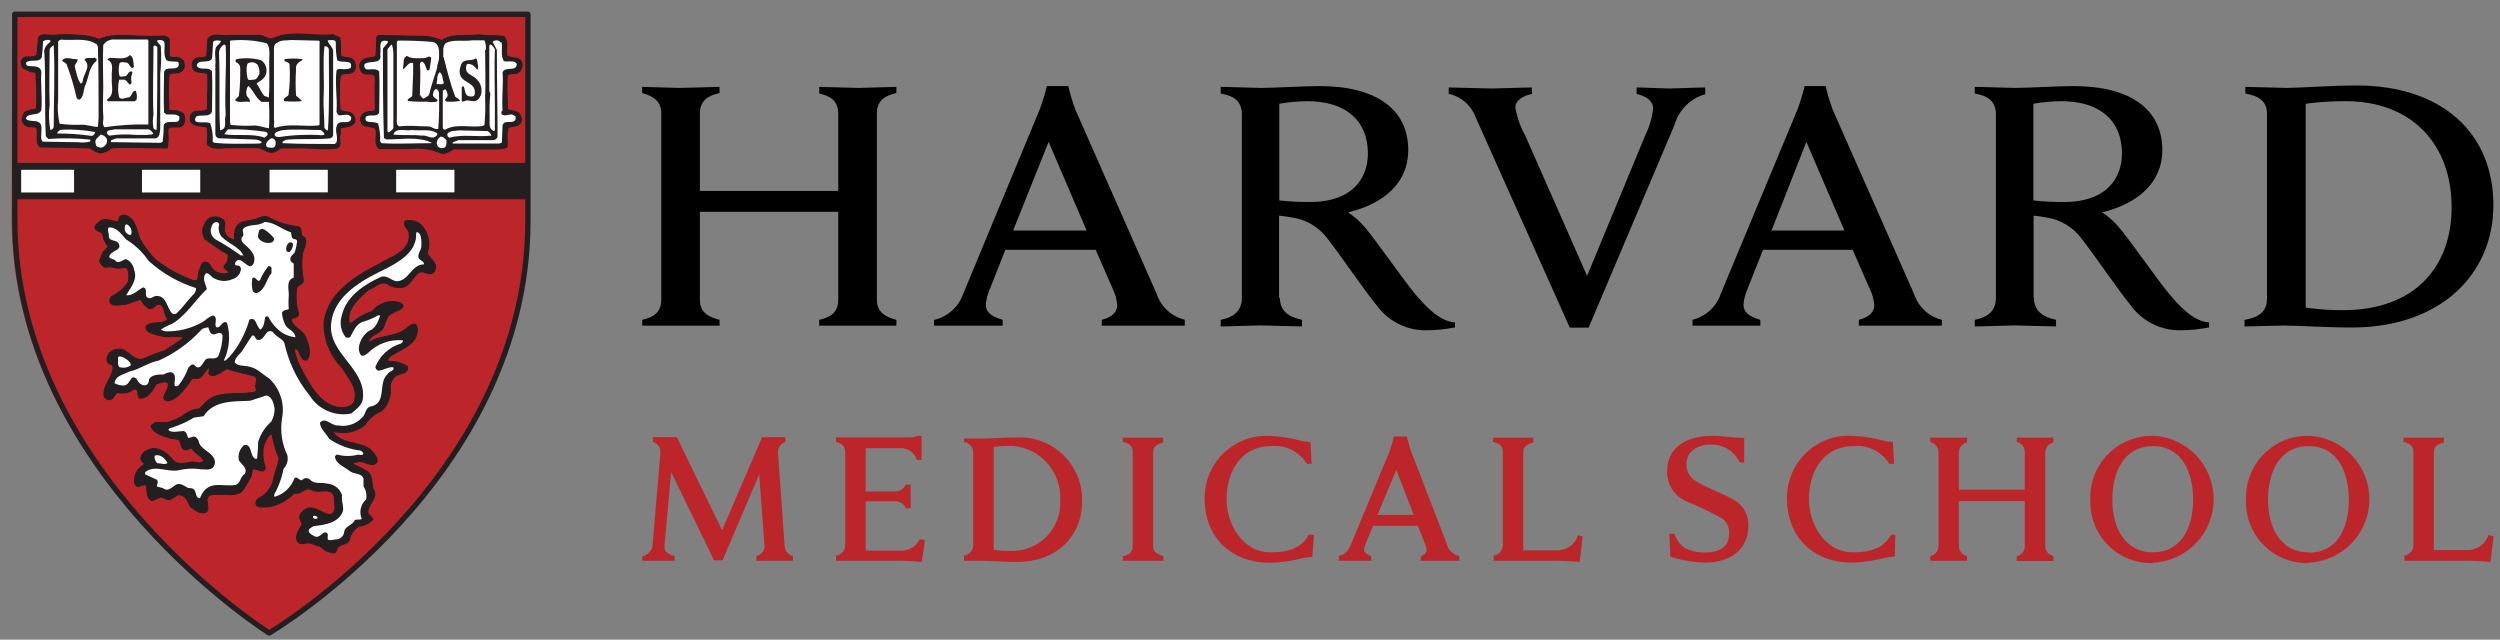
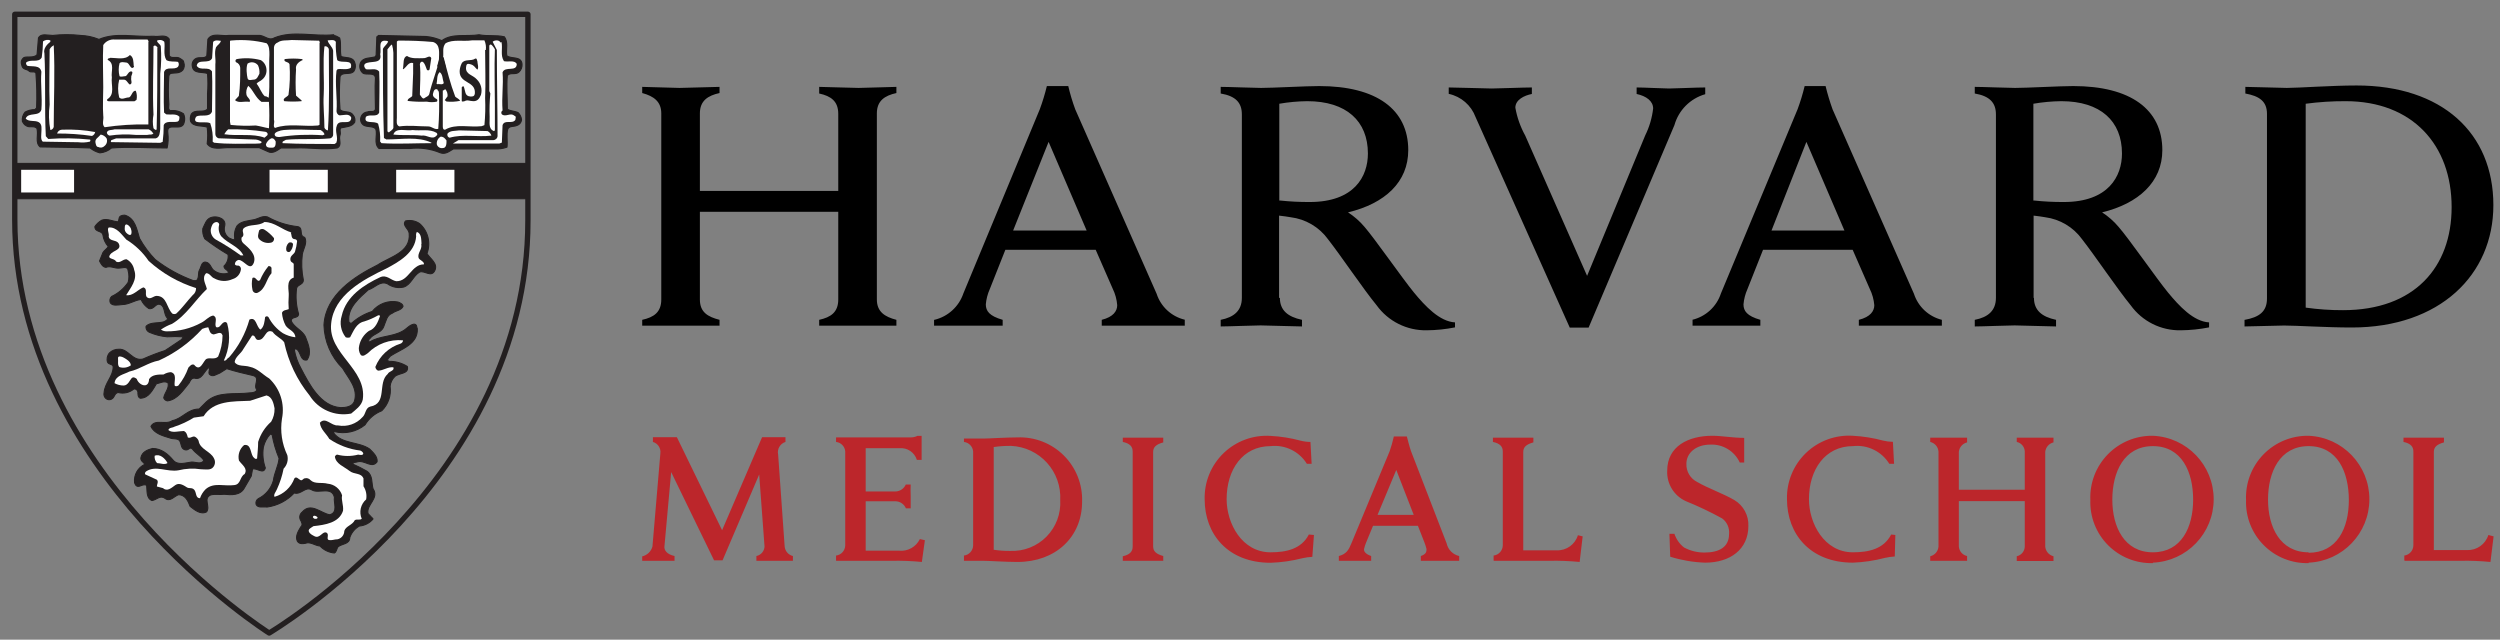
<svg xmlns="http://www.w3.org/2000/svg" width="1024px" height="262px" viewBox="0 0 1024 262" version="1.1">
  <rect x="0" y="0" width="1024" height="262" fill="#808080" stroke="none" />
  <path id="Path" d="M604.398 47.97 C602.604 43.119 598.453 39.524 593.396 38.443 L593.396 35.823 C596.873 35.823 608.399 36.251 611.018 36.251 613.638 36.251 623.926 35.823 627.45 35.823 L627.45 38.49 C624.307 39.109 620.687 40.872 620.687 44.111 621.395 48.12 622.763 51.983 624.735 55.544 L650.073 112.993 673.887 55.449 C675.594 51.995 676.69 48.272 677.126 44.445 677.126 41.396 674.316 39.348 670.363 38.49 L670.363 35.823 C673.506 35.823 681.222 36.251 683.651 36.251 686.08 36.251 694.986 35.823 698.463 35.823 L698.463 38.585 C692.342 40.332 687.565 45.128 685.842 51.257 L650.692 134.192 642.977 134.192 Z" fill="#000000" fill-opacity="1" stroke="none" />
  <path id="Path-1" d="M263.049 131 C267.812 129.952 270.86 127.904 270.86 122.664 L270.86 46.445 C270.86 41.682 267.859 39.395 263.049 38.109 L263.049 35.584 C265.478 35.584 275.861 36.013 278.337 36.013 280.814 36.013 292.292 35.584 294.721 35.584 L294.721 38.109 C289.959 39.157 286.672 41.253 286.672 46.445 L286.672 78.219 343.35 78.219 343.35 46.636 C343.35 41.444 340.349 39.348 335.539 38.3 L335.539 35.584 C337.92 35.584 348.779 36.013 351.684 36.013 354.59 36.013 364.782 35.584 367.164 35.584 L367.164 38.109 C362.401 39.157 359.162 41.253 359.162 46.445 L359.162 122.664 C359.162 127.665 362.353 129.761 367.164 131 L367.164 133.382 351.684 133.382 335.539 133.382 335.539 131 C340.301 129.952 343.35 127.904 343.35 122.664 L343.35 86.746 286.672 86.746 286.672 122.664 C286.672 127.904 289.911 129.761 294.721 131 L294.721 133.382 278.337 133.382 263.049 133.382 Z M382.738 131 C388.288 129.677 392.769 125.592 394.597 120.187 L425.889 44.778 C427.046 41.663 428.017 38.482 428.794 35.251 L437.558 35.251 C438.317 38.481 439.271 41.663 440.415 44.778 L473.755 120.329 C475.481 125.639 479.849 129.664 485.281 130.952 L485.281 133.382 468.039 133.382 451.274 133.382 451.274 131 C456.037 129.809 457.609 127.38 457.609 124.998 457.43 122.681 456.816 120.418 455.799 118.329 L448.798 102.323 411.791 102.323 405.409 118.424 C404.527 120.4 403.98 122.509 403.789 124.664 403.789 127.38 405.218 129.428 410.695 131 L410.695 133.382 396.883 133.382 382.595 133.382 382.595 131 Z M445.083 94.415 L429.508 58.116 414.982 94.415 Z M382.738 131 C388.288 129.677 392.769 125.592 394.597 120.187 L425.889 44.778 C427.046 41.663 428.017 38.482 428.794 35.251 L437.558 35.251 C438.317 38.481 439.271 41.663 440.415 44.778 L473.755 120.329 C475.481 125.639 479.849 129.664 485.281 130.952 L485.281 133.382 468.039 133.382 451.274 133.382 451.274 131 C456.037 129.809 457.609 127.38 457.609 124.998 457.43 122.681 456.816 120.418 455.799 118.329 L448.798 102.323 411.791 102.323 405.409 118.424 C404.527 120.4 403.98 122.509 403.789 124.664 403.789 127.38 405.218 129.428 410.695 131 L410.695 133.382 396.883 133.382 382.595 133.382 382.595 131 Z M445.083 94.415 L429.508 58.116 414.982 94.415 Z M693.129 131 C698.665 129.69 703.122 125.594 704.893 120.187 L736.28 44.778 C737.438 41.663 738.408 38.482 739.185 35.251 L747.758 35.251 C748.541 38.475 749.495 41.655 750.616 44.778 L783.955 120.329 C785.667 125.622 789.989 129.657 795.386 131 L795.386 133.382 778.145 133.382 761.38 133.382 761.38 131 C766.142 129.809 767.714 127.38 767.714 124.998 767.517 122.678 766.887 120.416 765.857 118.329 L758.855 102.323 722.134 102.323 715.752 118.424 C714.87 120.4 714.323 122.509 714.133 124.664 714.133 127.38 715.562 129.428 721.039 131 L721.039 133.382 707.56 133.382 693.272 133.382 693.272 131 Z M755.474 94.415 L739.9 58.116 725.611 94.415 Z M919.457 131 C925.363 129.952 928.554 127.618 928.554 122.283 L928.554 46.636 C928.554 41.444 925.363 39.348 919.695 38.3 L919.695 35.584 C922.981 35.584 933.983 36.013 936.698 36.013 941.461 36.013 955.035 35.013 965.275 35.013 1000.138 35.013 1021.285 54.401 1021.285 84.031 1021.285 112.612 999.281 134.144 963.322 134.144 952.987 134.144 940.413 133.334 935.603 133.334 932.697 133.334 922.648 133.715 919.362 133.715 L919.362 131 Z M944.414 125.998 C949.478 126.714 954.588 127.065 959.702 127.046 988.946 127.046 1004.187 109.468 1004.187 84.84 1004.187 59.355 988.136 41.444 960.75 41.444 955.287 41.422 949.829 41.772 944.414 42.492 Z" fill="#000000" fill-opacity="1" stroke="none" />
  <path id="Path-2" d="M524.24 121.997 C524.24 127.046 527.431 129.761 533.29 131 L533.29 133.715 C530.051 133.715 519.382 133.287 516.334 133.287 513.286 133.287 503.236 133.715 499.998 133.715 L499.998 131 C505.427 129.952 508.666 127.237 508.666 121.997 L508.666 46.874 C508.666 42.111 506.189 39.348 499.998 38.3 L499.998 35.584 C503.284 35.584 513.619 36.013 516.525 36.013 521.287 36.013 534.909 35.251 540.339 35.251 563.772 35.251 576.822 44.778 576.822 61.499 576.822 74.551 567.296 83.364 552.15 86.984 554.688 88.621 556.968 90.628 558.913 92.939 563.057 97.702 574.488 114.137 579.108 119.758 583.728 125.379 589.681 131.715 595.968 132.048 L595.968 134.096 C592.156 134.856 588.281 135.255 584.394 135.287 576.286 135.448 568.615 131.621 563.867 125.045 558.532 118.567 549.245 104.752 543.911 97.94 540.285 92.978 534.769 89.736 528.67 88.985 527.193 88.747 525.812 88.508 523.907 88.318 L523.907 121.997 Z M524.24 82.125 C528.306 82.561 532.392 82.767 536.481 82.744 554.818 82.744 560.295 72.169 560.295 62.88 560.295 49.589 551.484 41.444 535.433 41.444 531.601 41.488 527.779 41.838 524.002 42.492 L524.002 82.125 Z" fill="#000000" fill-opacity="1" stroke="none" />
  <path id="Path-3" d="M833.107 121.997 C833.107 127.046 836.298 129.761 842.157 131 L842.157 133.715 C838.918 133.715 828.249 133.287 825.201 133.287 822.153 133.287 812.103 133.715 808.865 133.715 L808.865 131 C814.294 129.952 817.533 127.237 817.533 121.997 L817.533 46.874 C817.533 42.111 815.009 39.348 808.865 38.3 L808.865 35.584 C812.151 35.584 822.439 36.013 825.392 36.013 830.154 36.013 843.776 35.251 849.206 35.251 872.638 35.251 885.689 44.778 885.689 61.499 885.689 74.551 875.925 83.364 861.017 86.984 863.555 88.621 865.835 90.628 867.78 92.939 871.972 97.702 883.355 114.137 887.975 119.758 892.595 125.379 898.5 131.715 904.835 132.048 L904.835 134.096 C901.023 134.854 897.148 135.253 893.261 135.287 885.152 135.456 877.477 131.627 872.734 125.045 867.399 118.567 858.112 104.752 852.778 97.94 849.196 93.022 843.757 89.786 837.727 88.985 836.203 88.747 834.87 88.508 832.964 88.318 L832.964 121.997 Z M833.107 82.125 C837.173 82.559 841.259 82.766 845.348 82.744 863.637 82.744 869.162 72.169 869.162 62.88 869.162 49.589 860.351 41.444 844.3 41.444 840.468 41.488 836.646 41.838 832.869 42.492 L832.869 82.125 Z" fill="#000000" fill-opacity="1" stroke="none" />
  <path id="Path-4" d="M263.049 229.703 L269.431 229.703 276.289 229.703 276.289 227.749 C273.003 227.035 272.003 225.225 272.146 223.891 L274.908 193.356 292.483 229.512 295.96 229.512 310.963 194.356 313.154 223.891 C313.042 225.783 311.675 227.365 309.82 227.749 L309.82 229.703 317.154 229.703 324.775 229.703 324.775 227.749 C322.911 227.302 321.546 225.707 321.393 223.796 L318.726 186.211 C318.225 183.963 319.529 181.706 321.727 181.018 L321.727 179.065 C319.726 179.065 317.964 179.065 316.678 179.065 315.392 179.065 313.963 179.065 312.153 179.065 L295.769 217.174 277.242 179.065 C275.527 179.065 273.718 179.065 272.479 179.065 271.241 179.065 269.383 179.065 267.431 179.065 L267.431 181.018 C269.498 181.616 270.803 183.654 270.479 185.782 L267.24 223.891 C266.682 225.892 265.074 227.428 263.049 227.892 L263.049 229.845 Z M342.445 229.703 L350.351 229.703 365.211 229.703 C369.344 229.618 373.479 229.777 377.594 230.179 L378.832 221.271 376.784 220.795 C375.217 224.032 371.788 225.938 368.211 225.558 L354.59 225.558 354.59 205.313 366.735 205.313 C368.629 205.333 370.33 206.474 371.069 208.219 L373.022 208.219 C373.022 206.647 373.022 204.074 373.022 203.217 372.944 201.63 372.944 200.04 373.022 198.453 L371.021 198.453 C370.268 200.179 368.57 201.299 366.687 201.311 L354.59 201.311 354.59 183.591 368.354 183.591 C371.579 183.264 374.588 185.257 375.546 188.354 L377.499 188.354 377.499 178.541 375.784 178.541 C374.876 178.968 373.882 179.18 372.879 179.16 L342.445 179.16 342.445 181.018 C344.46 181.239 346.037 182.856 346.207 184.877 L346.207 223.367 C346.176 225.508 344.57 227.297 342.445 227.559 L342.445 229.512 Z M394.835 229.703 L402.742 229.703 C405.028 229.703 411.839 230.179 416.744 230.179 432.414 230.179 443.225 219.937 443.225 205.503 443.469 198.42 440.753 191.554 435.728 186.556 430.704 181.558 423.825 178.878 416.744 179.16 411.981 179.16 405.028 179.637 402.742 179.637 L394.835 179.637 394.835 181.018 C396.858 181.26 398.431 182.893 398.598 184.924 L398.598 223.367 C398.566 225.508 396.96 227.297 394.835 227.559 L394.835 229.512 Z M406.98 183.114 C409.361 182.762 411.766 182.602 414.172 182.638 419.788 182.896 425.068 185.386 428.841 189.553 432.615 193.721 434.569 199.222 434.271 204.836 434.599 210.384 432.565 215.812 428.672 219.778 424.779 223.744 419.391 225.878 413.839 225.653 411.559 225.687 409.281 225.527 407.028 225.177 L407.028 183.114 Z M459.895 229.703 L468.325 229.703 476.47 229.703 476.47 227.749 C473.517 226.94 472.326 225.749 472.326 223.796 L472.326 185.115 C472.326 183.162 473.517 182.019 476.47 181.209 L476.47 179.256 468.325 179.256 459.895 179.256 459.895 181.018 C462.848 181.637 463.943 182.971 463.943 184.924 L463.943 223.891 C463.943 225.844 462.848 227.178 459.895 227.845 L459.895 229.798 Z M536.1 218.937 C533.052 224.891 526.86 226.225 520.43 226.225 508.714 226.225 502.427 214.411 502.427 204.455 502.427 192.356 508.999 182.733 520.43 182.733 526.367 182.066 532.156 184.887 535.29 189.974 L537.243 189.974 536.766 181.018 C535.401 181.004 534.042 180.828 532.718 180.494 528.702 179.412 524.583 178.757 520.43 178.541 513.321 178.084 506.347 180.636 501.211 185.574 496.075 190.511 493.25 197.38 493.425 204.503 493.425 218.794 502.951 230.512 520.43 230.512 524.819 230.367 529.179 229.744 533.432 228.655 534.779 228.349 536.15 228.158 537.529 228.083 L538.195 219.127 Z M548.388 229.703 L555.341 229.703 C555.341 229.703 560.104 229.703 561.628 229.703 L561.628 227.749 C559.342 226.94 558.532 225.844 558.723 224.844 558.929 223.931 559.216 223.038 559.58 222.176 L562.39 215.364 580.775 215.364 583.442 222.176 C583.785 223.046 584.072 223.937 584.299 224.844 584.299 225.844 584.299 226.94 581.965 227.749 L581.965 229.703 589.919 229.703 597.683 229.703 597.683 227.749 C595.106 227.163 593.101 225.139 592.539 222.557 L577.965 184.829 C577.346 183.162 576.25 178.779 576.25 178.779 L570.916 178.779 C570.462 180.827 569.89 182.847 569.201 184.829 L553.532 222.557 C552.436 225.225 551.484 226.94 548.388 227.749 Z M564.248 210.886 L571.916 192.499 579.06 210.886 Z M611.876 229.703 L619.782 229.703 634.642 229.703 C638.775 229.617 642.91 229.776 647.025 230.179 L648.263 219.699 646.311 219.223 C645.165 223.018 641.604 225.563 637.642 225.415 L623.926 225.415 623.926 185.115 C623.926 183.162 625.116 182.019 628.069 181.209 L628.069 179.256 619.782 179.256 611.495 179.256 611.495 181.018 C614.448 181.637 615.543 182.971 615.543 184.924 L615.543 223.367 C615.512 225.508 613.905 227.297 611.78 227.559 L611.78 229.512 Z M684.127 228.035 C688.76 229.482 693.566 230.299 698.416 230.465 708.703 230.465 716.133 224.987 716.133 215.459 716.315 211.139 714.123 207.064 710.418 204.836 705.655 202.073 699.749 200.073 695.225 197.453 692.37 196.056 690.613 193.102 690.748 189.926 690.748 185.496 694.748 182.114 700.511 182.114 705.664 181.857 710.454 184.761 712.609 189.45 L714.419 189.45 714.419 179.351 C709.656 179.351 705.274 178.493 701.369 178.493 691.557 178.493 682.889 182.781 682.889 192.784 682.624 198.154 685.691 203.133 690.605 205.313 695.679 207.364 700.625 209.718 705.417 212.363 707.391 213.843 708.455 216.242 708.227 218.699 708.227 224.224 703.988 226.32 698.13 226.32 695.204 226.338 692.321 225.617 689.747 224.224 687.929 222.788 686.571 220.85 685.842 218.651 L683.794 218.651 684.127 228.178 Z M774.62 218.937 C771.572 224.891 765.38 226.225 758.951 226.225 747.234 226.225 740.947 214.411 740.947 204.455 740.947 192.356 747.568 182.733 758.951 182.733 764.902 182.059 770.708 184.879 773.858 189.974 L775.811 189.974 775.335 180.971 C773.953 180.957 772.579 180.781 771.239 180.447 767.223 179.364 763.104 178.71 758.951 178.493 751.842 178.037 744.868 180.589 739.732 185.526 734.596 190.464 731.771 197.332 731.946 204.455 731.946 218.746 741.471 230.465 758.951 230.465 763.375 230.296 767.767 229.641 772.048 228.512 773.379 228.205 774.733 228.014 776.097 227.94 L776.335 219.127 Z M790.623 229.703 L797.958 229.703 805.721 229.703 805.721 227.749 C803.832 227.344 802.447 225.725 802.34 223.796 L802.34 205.265 829.345 205.265 829.345 223.891 C829.281 225.805 827.928 227.432 826.058 227.845 L826.058 229.798 833.726 229.798 841.109 229.798 841.109 227.845 C839.253 227.384 837.895 225.796 837.727 223.891 L837.727 185.115 C837.9 183.222 839.261 181.65 841.109 181.209 L841.109 179.256 833.726 179.256 826.058 179.256 826.058 181.018 C827.921 181.411 829.276 183.022 829.345 184.924 L829.345 200.597 802.34 200.597 802.34 185.115 C802.512 183.222 803.873 181.65 805.721 181.209 L805.721 179.256 797.958 179.256 790.623 179.256 790.623 181.018 C792.479 181.447 793.846 183.025 794.005 184.924 L794.005 223.891 C793.852 225.802 792.487 227.397 790.623 227.845 L790.623 229.798 Z M881.831 230.465 C895.747 229.869 906.723 218.411 906.723 204.479 906.723 190.547 895.747 179.09 881.831 178.493 874.876 178.382 868.183 181.146 863.333 186.132 858.482 191.119 855.904 197.886 856.207 204.836 855.968 211.721 858.584 218.399 863.436 223.288 868.289 228.177 874.946 230.843 881.831 230.655 Z M881.831 226.225 C870.162 226.225 865.209 215.888 865.209 204.646 865.209 193.404 869.971 182.733 881.831 182.733 893.69 182.733 898.31 193.356 898.31 204.646 898.31 215.936 893.547 226.225 881.831 226.225 Z M945.604 230.465 C959.521 229.869 970.497 218.411 970.497 204.479 970.497 190.547 959.521 179.09 945.604 178.493 938.65 178.382 931.957 181.146 927.106 186.132 922.256 191.119 919.678 197.886 919.981 204.836 919.741 211.721 922.358 218.399 927.21 223.288 932.062 228.177 938.719 230.843 945.604 230.655 Z M945.604 226.225 C933.936 226.225 928.982 215.888 928.982 204.646 928.982 193.404 933.745 182.733 945.604 182.733 957.464 182.733 962.084 193.356 962.084 204.836 962.084 216.317 957.321 226.416 945.557 226.416 Z M984.993 229.703 L992.899 229.703 1007.759 229.703 C1011.876 229.617 1015.996 229.776 1020.094 230.179 L1021.38 219.699 1019.237 219.127 C1018.059 222.92 1014.49 225.456 1010.521 225.32 L996.9 225.32 996.9 185.115 C996.9 183.162 998.09 182.019 1001.043 181.209 L1001.043 179.256 992.756 179.256 984.469 179.256 984.469 181.018 C987.422 181.637 988.517 182.971 988.517 184.924 L988.517 223.367 C988.489 225.492 986.908 227.276 984.802 227.559 L984.802 229.512 Z" fill="#bc262b" fill-opacity="1" stroke="none" />
-   <path id="Path-5" d="M110.306 5.621 L5.001 5.621 4.763 89.89 C4.763 193.213 108.353 259.047 109.544 259.666 L109.878 259.904 C110.195 259.778 110.499 259.618 110.783 259.428 128.214 247.709 216.04 185.782 216.04 90.509 L216.04 5.812 C216.04 5.812 110.306 5.812 110.306 5.812 Z M215.421 80.267 L6.858 80.267 6.858 68.12 215.421 68.12 Z" fill="#bc262b" fill-opacity="1" stroke="none" />
  <path id="Path-6" d="M50.009 90.033 C50.009 90.033 49.771 91.367 49.771 91.367 49.771 92.176 49.057 92.748 48.247 92.557 L45.247 92.081 C44.22 91.663 43.092 91.563 42.008 91.795 41.391 92.232 40.831 92.744 40.341 93.32 L40.817 93.558 C42.091 93.849 43.099 94.82 43.437 96.083 43.561 97.3 44.06 98.448 44.865 99.369 L45.389 100.084 C45.607 100.339 45.74 100.655 45.77 100.989 45.762 101.263 45.641 101.521 45.437 101.704 L44.056 103.323 43.246 104.181 42.246 106.753 C42.532 107.325 42.865 107.849 43.294 107.896 44.389 107.63 45.532 107.63 46.628 107.896 L48.58 107.896 48.961 107.896 49.724 107.896 C50.768 107.626 51.878 107.817 52.772 108.42 L53.724 110.421 C53.922 110.989 54.035 111.583 54.058 112.184 54.112 112.881 54.112 113.582 54.058 114.28 L54.058 115.423 C54.021 115.681 53.923 115.926 53.772 116.137 51.934 118.864 49.402 121.051 46.437 122.473 L46.675 122.473 C46.635 122.581 46.635 122.699 46.675 122.807 47.056 123.14 48.199 123.045 49.009 122.807 L49.819 122.807 C51.116 122.665 52.385 122.327 53.581 121.806 L57.153 120.996 C57.868 120.996 58.344 120.996 58.678 121.854 59.181 123.081 60.045 124.127 61.154 124.855 61.154 124.855 61.154 124.855 61.916 124.188 62.934 123.057 64.538 122.661 65.965 123.188 66.09 123.162 66.22 123.162 66.346 123.188 67.434 124.142 68.172 125.433 68.441 126.856 68.583 127.622 68.91 128.341 69.394 128.952 69.629 129.2 69.779 129.517 69.823 129.857 69.843 129.983 69.843 130.112 69.823 130.238 69.786 131.299 69.077 132.219 68.06 132.524 L67.822 132.524 67.393 132.763 64.107 133.287 C63.125 133.315 62.156 133.525 61.249 133.906 61.249 133.906 61.249 134.192 61.678 134.335 63.445 135.111 65.328 135.594 67.251 135.764 L68.394 135.764 70.966 135.764 75.157 135.764 C75.643 135.77 76.077 136.072 76.252 136.526 76.558 136.988 76.558 137.588 76.252 138.05 L75.585 139.146 C75.468 139.326 75.324 139.487 75.157 139.622 L68.394 144.148 64.393 145.624 59.201 147.673 58.868 147.673 C56.365 148.135 53.799 147.291 52.057 145.434 50.867 144.481 49.866 143.624 48.676 143.719 47.573 143.66 46.498 144.076 45.723 144.862 45.421 145.257 45.269 145.747 45.294 146.244 45.294 146.244 45.294 146.577 45.294 146.768 L45.628 146.768 C46.83 147.049 47.691 148.106 47.723 149.34 47.53 151.469 46.845 153.523 45.723 155.342 44.822 156.791 44.237 158.415 44.008 160.106 44.008 160.106 44.008 160.106 44.008 160.439 44.008 160.773 44.008 161.106 44.294 161.201 44.465 161.25 44.647 161.25 44.818 161.201 L45.199 160.535 C45.791 159.767 46.666 159.27 47.628 159.153 L48.104 159.153 C50.771 159.487 52.295 159.153 53.248 158.153 53.46 157.887 53.768 157.716 54.105 157.676 54.958 157.546 55.826 157.789 56.487 158.343 57.142 158.888 57.539 159.683 57.582 160.535 L57.582 161.249 C59.201 160.963 60.345 159.487 61.678 157.2 L62.25 156.295 C62.497 155.955 62.848 155.705 63.25 155.58 L64.393 155.295 C65.887 154.523 67.662 154.523 69.156 155.295 69.485 155.522 69.722 155.86 69.823 156.247 69.867 156.643 69.867 157.042 69.823 157.438 69.747 158.736 69.354 159.995 68.679 161.106 L68.203 162.345 C70.929 161.453 73.255 159.632 74.776 157.2 L75.919 155.771 C76.393 154.342 77.701 153.356 79.205 153.294 L79.634 153.294 C80.539 153.58 80.92 153.294 82.158 151.531 L84.206 149.245 C84.492 148.959 84.635 148.959 85.111 148.959 L85.73 148.959 86.778 148.959 C87.045 149.164 87.203 149.48 87.207 149.816 L87.207 151.912 89.207 151.15 92.065 149.388 C92.472 149.198 92.943 149.198 93.351 149.388 L103.829 152.103 C105.393 152.51 106.451 153.967 106.353 155.58 106.382 155.993 106.382 156.407 106.353 156.819 L106.353 157.772 C106.353 157.772 106.353 158.296 106.353 158.391 106.624 158.692 106.777 159.081 106.782 159.487 106.805 159.692 106.805 159.9 106.782 160.106 106.353 161.106 105.258 162.297 102.448 162.297 L97.161 162.583 C93.083 162.069 88.963 163.125 85.635 165.536 L82.777 168.442 C82.491 168.707 82.119 168.859 81.729 168.871 79.802 169.08 77.972 169.823 76.443 171.015 74.856 172.201 73.039 173.045 71.108 173.492 69.625 174.191 67.973 174.456 66.346 174.254 65.514 174.072 64.653 174.072 63.821 174.254 65.557 175.86 67.727 176.921 70.061 177.303 70.489 177.331 70.918 177.331 71.347 177.303 72.817 177.143 74.246 177.849 75.014 179.113 75.063 179.284 75.063 179.465 75.014 179.637 75.014 181.066 75.395 181.59 75.967 181.828 L76.205 181.828 C77.194 181.04 78.597 181.04 79.586 181.828 L82.063 184.305 84.825 187.116 C85.243 187.557 85.243 188.247 84.825 188.688 83.691 190.322 81.598 190.987 79.729 190.307 L78.538 190.307 C78.017 190.232 77.488 190.232 76.967 190.307 74.371 191.26 71.458 190.629 69.489 188.688 L69.775 188.973 67.679 187.211 C66.354 185.633 64.484 184.613 62.44 184.353 60.297 184.972 59.344 185.639 59.154 186.735 L59.678 187.306 60.583 188.307 C60.809 188.533 60.93 188.844 60.916 189.164 60.837 189.6 60.554 189.973 60.154 190.164 58.182 191.184 56.806 193.072 56.439 195.261 56.416 195.531 56.416 195.802 56.439 196.071 L56.439 196.405 57.106 196.405 C58.153 195.87 59.393 195.87 60.44 196.405 60.897 196.61 61.207 197.048 61.25 197.548 L61.25 199.168 C61.25 200.978 61.535 201.788 62.154 202.216 L62.964 201.883 C64.498 200.77 66.574 200.77 68.108 201.883 68.489 201.883 69.013 201.883 70.251 201.073 L72.252 200.12 C72.252 200.12 72.252 200.12 72.68 200.12 76.395 200.12 77.872 203.36 78.872 205.456 80.491 206.742 81.872 207.647 83.063 207.313 83.085 207.139 83.085 206.963 83.063 206.789 83.1 206.361 83.1 205.931 83.063 205.503 83.011 204.965 83.011 204.422 83.063 203.884 82.991 202.303 83.928 200.85 85.397 200.263 85.635 200.263 89.064 199.93 89.064 199.93 L91.731 199.93 C94.922 200.263 97.494 200.311 98.59 198.024 L101.257 193.499 C101.257 193.07 101.781 190.879 101.781 190.879 101.858 190.307 102.271 189.837 102.829 189.688 103.925 189.444 105.072 189.596 106.067 190.117 L106.877 190.117 C106.318 188.343 106.013 186.498 105.972 184.639 105.901 183.687 105.901 182.732 105.972 181.78 106.838 179.603 108.268 177.696 110.116 176.255 110.558 175.826 111.21 175.696 111.783 175.921 L112.497 175.921 C112.961 176.115 113.299 176.525 113.402 177.017 L114.307 181.018 C114.596 183.181 115.172 185.296 116.022 187.306 116.022 187.64 116.26 187.783 116.022 188.116 L114.736 193.213 113.688 197.262 C112.725 201.024 110.143 204.165 106.639 205.837 106.639 205.837 106.639 206.17 106.639 206.361 L109.449 206.361 C113.36 205.845 116.967 203.974 119.641 201.073 120.019 200.639 120.608 200.455 121.165 200.597 121.927 200.597 122.547 200.597 123.547 199.93 124.979 198.782 126.943 198.56 128.595 199.358 129.67 199.9 130.899 200.051 132.072 199.787 134.12 199.787 137.597 199.311 138.55 203.36 L138.55 203.979 138.55 205.837 C138.788 207.742 139.216 211.315 135.406 212.315 135.12 212.315 135.073 212.315 134.787 212.315 L130.882 210.839 C127.833 209.362 126.452 208.933 124.88 210.839 124.547 211.22 124.071 211.791 124.261 212.172 124.452 212.553 126.119 215.412 124.261 216.936 L124.595 216.507 124.595 216.888 C123.594 218.556 122.928 219.842 123.404 220.937 123.404 220.937 123.404 221.271 124.928 220.937 126.52 220.449 128.243 220.638 129.691 221.461 L131.596 221.985 132.453 222.319 133.025 222.795 C134.078 223.786 135.377 224.477 136.787 224.796 L136.787 224.51 137.645 222.843 C137.645 222.843 140.217 221.461 140.217 221.461 141.788 220.89 141.979 220.699 141.979 220.128 142.571 217.424 144.309 215.112 146.742 213.792 147.057 213.743 147.379 213.743 147.694 213.792 148.877 213.553 150.007 213.101 151.028 212.458 L150.409 211.791 C150.176 211.536 149.983 211.247 149.837 210.934 149.816 210.569 149.816 210.203 149.837 209.838 149.97 208.227 150.565 206.688 151.552 205.408 152.214 204.62 152.643 203.663 152.79 202.645 152.778 202.153 152.592 201.68 152.266 201.311 152.141 201.18 152.058 201.014 152.028 200.835 L151.6 198.31 C151.646 196.878 151.113 195.487 150.123 194.452 L147.408 193.07 144.455 191.641 C143.949 191.428 143.654 190.897 143.741 190.355 143.741 189.021 144.598 188.259 146.265 188.021 L146.646 188.021 C148.252 187.644 149.938 187.847 151.409 188.592 152.743 189.069 153.171 189.069 153.505 188.878 153.069 187.627 152.294 186.522 151.266 185.687 149.439 184.54 147.397 183.778 145.265 183.448 141.696 183.076 138.398 181.376 136.025 178.684 135.84 178.437 135.74 178.136 135.74 177.827 135.724 177.408 135.899 177.005 136.216 176.731 L136.597 176.302 C136.971 175.928 137.508 175.767 138.026 175.873 141.923 176.898 146.075 176.014 149.218 173.492 150.9 170.859 153.342 168.8 156.22 167.585 158.453 165.252 159.474 162.012 158.982 158.82 159.141 156.891 159.986 155.082 161.363 153.723 L164.364 152.293 C164.918 152.198 165.441 151.969 165.888 151.627 164.143 150.609 162.143 150.113 160.125 150.197 159.827 150.265 159.518 150.265 159.22 150.197 158.607 150.15 158.04 149.853 157.653 149.376 157.266 148.898 157.092 148.282 157.172 147.673 157.276 146.793 157.72 145.989 158.41 145.434 L158.649 145.434 C158.763 145.295 158.891 145.167 159.03 145.053 L162.316 143.195 C166.65 140.861 169.317 139.193 169.317 135.573 169.332 135.446 169.332 135.319 169.317 135.192 168.749 135.431 168.22 135.752 167.746 136.145 L165.459 137.669 C163.302 138.754 160.988 139.493 158.601 139.86 156.395 140.233 154.259 140.94 152.266 141.956 152.004 142.047 151.719 142.047 151.457 141.956 150.63 141.966 149.878 141.477 149.552 140.718 149.162 139.766 149.388 138.674 150.123 137.955 150.916 137.017 151.909 136.268 153.029 135.764 154.267 135.049 155.029 134.573 155.41 133.668 L155.839 132.429 C156.276 130.256 157.654 128.389 159.601 127.332 L161.744 126.236 C162.039 126.076 162.325 125.902 162.602 125.712 162.602 125.712 162.602 125.712 162.268 125.712 158.859 125.153 155.415 126.484 153.267 129.19 L152.79 129.523 151.409 130.095 C148.993 130.874 146.769 132.156 144.884 133.858 144.696 134.012 144.488 134.141 144.265 134.239 143.537 134.464 142.747 134.341 142.122 133.906 141.497 133.451 141.125 132.726 141.122 131.953 140.55 126.284 145.075 122.14 148.742 118.853 L149.599 118.043 150.266 117.662 152.457 116.519 C154.288 114.922 156.843 114.447 159.125 115.28 160.732 116.485 162.768 116.968 164.745 116.614 165.93 116.03 166.91 115.099 167.555 113.946 168.413 112.594 169.55 111.441 170.889 110.564 172.148 110.093 173.535 110.093 174.794 110.564 175.268 110.737 175.767 110.833 176.271 110.85 L176.271 110.516 C176.294 110.374 176.294 110.23 176.271 110.088 176.271 109.04 175.557 108.087 174.461 106.705 L173.461 104.8 C173.296 104.581 173.212 104.312 173.223 104.038 173.2 103.832 173.2 103.624 173.223 103.419 173.639 102.34 173.849 101.193 173.842 100.036 173.851 97.307 172.689 94.706 170.651 92.891 169.615 92.315 168.454 92.004 167.269 91.986 L167.698 92.748 169.032 95.606 C169.054 95.955 169.054 96.305 169.032 96.654 169.032 102.942 163.602 105.657 159.173 107.849 L155.362 109.945 C146.599 114.327 134.882 121.473 134.216 133.382 134.428 139.638 137.037 145.574 141.503 149.959 L141.503 150.245 143.17 152.817 C145.371 155.541 146.714 158.857 147.027 162.345 147.018 163.281 146.873 164.212 146.599 165.108 145.193 167.645 142.377 169.063 139.502 168.68 130.739 168.109 125.928 159.153 122.451 152.817 L121.928 151.817 121.213 150.245 C120.106 148.084 119.381 145.747 119.07 143.338 119.05 142.877 119.223 142.428 119.546 142.099 120.428 141.264 121.808 141.264 122.69 142.099 122.69 142.099 124.452 144.719 124.452 144.719 124.588 145.032 124.747 145.335 124.928 145.624 125.12 145.218 125.249 144.784 125.309 144.338 125.175 142.691 124.756 141.079 124.071 139.575 L124.071 139.051 C123.365 138.115 122.55 137.267 121.642 136.526 120.191 135.419 119.003 134.003 118.165 132.381 L118.165 131.857 118.165 131.619 C118.09 130.178 119.084 128.9 120.499 128.618 L120.927 128.618 C120.279 126.34 119.943 123.984 119.927 121.616 119.935 120.405 120.015 119.197 120.165 117.996 120.165 117.995 120.165 117.995 120.165 117.995 L122.166 115.852 C122.785 115.471 122.832 115.423 122.832 115.28 122.221 112.771 121.933 110.193 121.975 107.611 121.975 106.61 121.975 105.562 121.975 104.562 L122.69 102.037 C123.054 101.24 123.28 100.386 123.356 99.512 123.399 99.276 123.399 99.034 123.356 98.798 122.334 98.073 121.715 96.907 121.689 95.654 L121.689 94.844 122.023 94.844 C118.685 94.696 115.426 93.783 112.497 92.176 L109.258 90.747 C108.347 90.653 107.429 90.853 106.639 91.319 L104.972 91.891 103.114 92.224 C101.38 92.247 99.703 92.851 98.352 93.939 97.78 94.653 97.78 95.559 97.78 97.131 L97.78 98.131 C97.802 98.289 97.802 98.449 97.78 98.607 97.598 99.285 97.102 99.834 96.447 100.084 95.621 100.33 94.728 100.19 94.018 99.703 L93.779 99.703 C91.196 98.396 89.914 95.431 90.731 92.653 90.784 92.241 90.599 91.836 90.255 91.605 89.344 91.039 88.238 90.884 87.207 91.176 86.349 91.509 85.921 92.367 85.302 93.844 L84.921 94.653 84.921 94.987 C84.912 95.898 85.124 96.797 85.54 97.607 87.087 98.614 88.75 99.43 90.493 100.036 L94.97 102.895 C95.226 103.028 95.403 103.276 95.446 103.561 95.598 104.023 95.678 104.505 95.685 104.991 95.597 106.437 95.027 107.812 94.065 108.897 94.909 109.41 95.457 110.295 95.542 111.279 95.565 111.452 95.565 111.629 95.542 111.803 95.422 112.397 94.981 112.875 94.399 113.041 91.828 113.741 89.078 113.156 87.016 111.469 L85.73 109.992 C85.302 109.278 85.063 108.992 84.778 108.897 84.533 109.265 84.34 109.666 84.206 110.088 L83.539 111.374 C83.539 111.374 83.539 112.469 83.539 112.469 83.536 113.785 83.024 115.048 82.111 115.994 81.804 116.284 81.386 116.423 80.967 116.376 L79.729 116.376 C73.793 114.322 68.24 111.296 63.298 107.42 60.908 105.41 58.836 103.049 57.154 100.417 L55.772 98.56 C55.747 98.402 55.747 98.241 55.772 98.083 L55.248 96.321 C54.296 92.891 53.486 90.652 51.01 89.89 L50.343 89.89 Z M42.532 108.087 L43.151 108.087 C42.947 108.043 42.736 108.043 42.532 108.087 Z M93.446 109.897 C93.684 109.564 93.827 109.564 93.827 109.325 93.684 109.505 93.556 109.696 93.446 109.897 Z M120.832 128.952 C120.832 128.952 120.832 128.952 120.832 129.237 120.832 129.523 120.832 128.904 120.832 128.713 120.832 128.523 120.832 128.713 120.832 128.952 Z M87.207 152.341 C87.207 152.341 87.207 152.341 87.207 152.341 Z M87.207 152.675 C87.187 152.58 87.187 152.483 87.207 152.389 L87.207 152.436 Z M107.449 191.308 C107.43 191.482 107.43 191.657 107.449 191.832 107.472 191.642 107.472 191.45 107.449 191.26 Z" fill="#ffffff" fill-opacity="1" stroke="none" />
  <path id="Path-7" d="M6.049 5.859 L216.231 5.859 C216.231 5.859 216.231 18.388 216.231 90.414 216.231 196.833 110.259 259.285 110.259 259.285 110.259 259.285 6.049 193.689 6.049 89.89 Z" fill="none" stroke="#231f20" stroke-width="2.191" stroke-opacity="1" stroke-linejoin="round" />
  <path id="Path-8" d="M152.743 212.411 C152.028 211.839 151.219 210.743 150.742 210.362 149.933 206.647 155.505 204.169 152.79 200.168 152.124 197.834 152.79 194.785 150.314 193.023 148.452 191.94 146.528 190.97 144.551 190.117 144.551 189.164 145.789 189.45 146.456 189.164 149.504 188.354 152.266 192.07 154.457 189.164 154.743 187.068 152.79 185.305 151.409 183.924 146.884 180.78 140.026 182.019 136.549 177.207 L136.978 176.779 C141.355 177.889 146 176.865 149.504 174.016 151.089 171.388 153.501 169.361 156.362 168.252 159.038 165.637 160.311 161.906 159.792 158.2 159.953 156.679 160.645 155.263 161.744 154.199 163.411 152.722 167.65 153.246 166.841 150.102 164.576 148.677 161.943 147.948 159.268 148.006 158.029 147.339 159.554 146.387 159.935 145.815 164.364 142.957 171.222 141.051 170.937 134.668 170.556 134.001 170.937 132.905 169.603 132.763 167.65 133.048 166.555 134.811 164.84 135.668 160.744 138.003 155.315 137.574 151.504 140.051 150.695 140.051 150.98 138.955 151.504 138.669 152.981 136.621 156.029 136.478 157.124 133.906 158.22 131.333 158.363 129.142 160.697 128.285 162.078 127.189 164.269 127.189 165.078 125.522 165.078 124.569 163.84 123.997 163.03 123.712 159.062 122.928 154.988 124.415 152.457 127.57 149.359 128.552 146.503 130.175 144.074 132.334 143.798 132.452 143.481 132.416 143.237 132.241 142.994 132.066 142.86 131.776 142.884 131.476 142.312 125.998 147.266 121.949 150.838 118.71 153.457 117.995 155.6 114.851 158.696 116.233 160.633 117.636 163.086 118.124 165.412 117.567 168.46 116.471 169.127 113.041 171.889 111.421 173.937 110.707 176.652 113.756 178.081 110.85 179.51 107.944 176.271 106.086 174.89 103.847 176.542 99.54 175.346 94.659 171.889 91.605 170.196 90.429 168.083 90.03 166.079 90.509 164.602 92.415 167.46 93.653 167.603 95.606 168.317 103.419 159.792 105.133 154.695 108.516 145.17 113.279 133.358 120.758 132.691 133.144 132.874 139.817 135.621 146.163 140.359 150.864 142.836 155.152 146.837 159.153 145.122 164.488 144.17 166.68 141.55 166.965 139.502 166.965 131.263 166.394 126.69 157.438 123.261 150.864 121.923 148.483 121.005 145.888 120.546 143.195 120.927 142.766 121.356 142.909 121.785 143.195 123.261 144.576 123.118 147.959 125.738 147.435 127.786 144.576 126.309 141.099 125.214 138.241 124.118 135.383 120.451 134.239 119.308 131.476 119.308 129.428 122.166 130.667 122.308 128.618 121.296 125.173 121.02 121.554 121.499 117.995 122.023 116.471 124.261 116.614 124.261 114.708 123.541 111.23 123.397 107.658 123.833 104.133 124.261 101.894 126.023 99.369 124.785 97.226 122.308 96.559 124.404 93.51 122.07 92.843 117.665 92.38 113.402 91.018 109.544 88.842 107.449 88.318 105.972 89.509 104.305 89.937 101.686 90.509 98.923 90.509 97.161 92.415 96.191 93.977 95.834 95.844 96.161 97.655 95.78 98.893 94.684 97.655 94.113 97.655 92.281 96.608 91.428 94.426 92.065 92.415 92.302 91.429 91.927 90.397 91.112 89.795 89.721 88.828 87.953 88.581 86.349 89.128 84.444 89.795 83.873 91.986 83.063 93.653 82.909 95.085 83.192 96.529 83.873 97.797 86.915 100.132 90.096 102.28 93.398 104.228 93.685 105.996 93.058 107.789 91.731 108.992 91.731 110.516 93.779 110.516 93.494 111.898 91.396 112.5 89.137 112.037 87.445 110.659 86.349 109.707 86.111 107.658 84.301 107.372 82.492 107.087 82.349 109.564 81.682 110.659 81.015 111.755 81.682 113.994 80.444 114.947 L79.205 114.947 C73.563 112.89 68.276 109.965 63.536 106.277 61.045 103.69 58.9 100.792 57.153 97.655 56.058 94.225 55.487 89.413 51.105 88.127 50.105 88.127 48.914 88.365 48.771 89.461 L48.485 90.843 C46.294 90.843 44.056 89.318 41.722 90.176 40.578 90.814 39.599 91.711 38.864 92.796 38.864 95.273 41.722 94.272 42.151 96.225 42.392 97.996 43.155 99.654 44.342 100.989 43.818 101.942 42.722 102.513 42.151 103.466 L40.769 106.896 C41.341 107.992 42.008 109.373 43.389 109.516 45.294 108.706 46.961 110.088 49.009 109.802 50.247 109.802 52.343 108.849 52.486 110.897 52.909 112.457 52.909 114.101 52.486 115.661 50.796 118.161 48.458 120.153 45.723 121.425 45.016 122.102 44.807 123.148 45.199 124.045 46.151 125.427 48.342 124.903 49.962 124.76 52.819 124.76 55.058 122.949 57.773 122.664 58.445 124.191 59.556 125.484 60.964 126.379 63.155 126.951 63.726 123.902 65.727 124.76 67.727 125.617 66.965 128.761 68.584 130.381 68.584 131.333 67.775 131.333 67.251 131.762 64.869 132.572 61.583 131.762 59.821 133.668 59.683 134.735 60.293 135.758 61.297 136.145 63.583 137.125 66.011 137.736 68.489 137.955 70.677 137.812 72.873 137.812 75.062 137.955 L74.395 139.051 67.632 143.576 C64.551 144.562 61.53 145.723 58.582 147.053 54.296 148.149 52.534 142.766 48.676 143.052 47.235 143.008 45.839 143.559 44.818 144.576 43.947 145.585 43.643 146.963 44.008 148.244 44.532 149.531 46.342 148.959 46.342 150.34 46.342 154.199 42.865 156.914 42.627 160.916 42.382 161.971 42.895 163.055 43.865 163.536 44.655 163.904 45.592 163.732 46.199 163.107 47.009 162.297 47.009 161.059 48.39 160.773 50.661 161.359 53.075 160.809 54.867 159.296 55.259 159.256 55.651 159.375 55.955 159.625 56.259 159.876 56.451 160.237 56.487 160.63 56.487 161.583 56.487 162.726 57.439 163.107 60.916 163.107 62.535 159.677 64.06 157.2 65.584 156.914 67.251 155.819 68.822 156.819 69.394 159.153 67.441 160.773 67.06 162.964 67.3 163.627 67.886 164.104 68.584 164.203 72.68 163.679 75.014 159.82 77.491 156.819 77.919 155.961 78.348 154.866 79.586 154.866 82.73 155.819 83.539 152.008 85.492 150.579 L85.73 150.579 C86.016 151.579 85.302 152.246 85.73 153.246 87.111 154.723 88.636 153.246 90.017 152.817 L92.874 151.007 C96.304 152.103 99.876 152.96 103.448 153.77 107.02 154.58 103.448 157.915 105.258 159.677 104.829 160.63 103.591 160.916 102.352 160.916 96.304 161.725 89.302 160.106 84.492 164.631 L81.587 167.537 C76.824 167.537 74.728 171.491 70.585 172.301 67.87 174.206 63.583 171.491 61.821 174.635 63.155 177.541 66.584 178.493 69.632 179.399 70.87 179.97 72.918 179.399 73.633 180.637 74.347 181.876 74.061 183.686 75.681 184.21 77.3 184.734 77.633 182.828 78.729 183.829 80.253 185.877 82.444 186.83 83.492 188.592 82.492 190.355 80.158 189.259 78.729 189.259 L78.443 189.259 C75.967 189.545 72.823 190.784 70.87 188.449 68.918 186.115 66.108 183.686 62.488 183.686 60.44 184.21 58.249 185.067 57.725 187.401 57.439 188.783 58.82 189.307 59.344 190.164 56.469 191.51 54.766 194.534 55.105 197.691 55.391 198.405 55.677 199.215 56.63 199.215 57.582 199.215 58.82 198.12 60.059 198.787 60.345 200.883 59.773 204.027 62.25 205.027 64.202 204.741 65.536 202.645 67.632 204.169 69.727 205.694 71.347 203.217 73.109 202.645 76.014 202.645 77.11 205.408 77.872 207.409 79.681 208.79 82.158 210.981 84.635 209.648 86.254 207.313 83.111 204.265 86.254 202.74 88.207 202.216 89.826 202.74 91.779 202.455 94.78 202.74 98.495 203.026 100.161 199.739 L102.924 194.976 103.448 192.117 C105.258 191.546 107.877 194.452 108.687 191.689 107.724 188.955 107.446 186.028 107.877 183.162 108.341 181.148 109.326 179.291 110.735 177.779 L111.449 178.065 C112.053 181.381 113.011 184.623 114.307 187.735 114.021 190.927 112.354 193.642 111.973 196.833 111.07 200.084 108.815 202.79 105.782 204.265 104.973 204.783 104.62 205.784 104.924 206.694 105.782 208.219 107.83 207.409 109.354 207.695 113.622 207.117 117.56 205.08 120.499 201.931 123.499 202.74 125.023 199.025 127.786 200.692 130.548 202.359 135.882 199.025 136.978 203.693 136.549 205.884 138.645 209.886 135.073 210.839 131.501 210.315 127.357 205.599 123.785 209.743 122.865 210.465 122.535 211.709 122.975 212.792 123.499 213.744 124.214 214.983 123.213 215.793 122.261 217.46 120.88 219.508 121.737 221.557 122.404 222.795 123.785 222.795 125.023 222.557 127.071 221.7 129.024 223.51 131.072 223.653 132.625 225.296 134.726 226.313 136.978 226.511 137.93 225.987 137.835 224.748 138.502 223.939 140.026 222.7 143.265 222.938 143.265 220.223 143.931 218.191 145.344 216.488 147.218 215.459 149.356 215.282 151.34 214.273 152.743 212.649 Z" fill="#231f20" fill-opacity="1" stroke="none" />
  <path id="Path-9" d="M152.743 212.411 C152.028 211.839 151.219 210.743 150.742 210.362 149.933 206.647 155.505 204.169 152.79 200.168 152.124 197.834 152.79 194.785 150.314 193.023 148.452 191.94 146.528 190.97 144.551 190.117 144.551 189.164 145.789 189.45 146.456 189.164 149.504 188.354 152.266 192.07 154.457 189.164 154.743 187.068 152.79 185.305 151.409 183.924 146.884 180.78 140.026 182.019 136.549 177.207 L136.978 176.779 C141.355 177.889 146 176.865 149.504 174.016 151.089 171.388 153.501 169.361 156.362 168.252 159.038 165.637 160.311 161.906 159.792 158.2 159.953 156.679 160.645 155.263 161.744 154.199 163.411 152.722 167.65 153.246 166.841 150.102 164.576 148.677 161.943 147.948 159.268 148.006 158.029 147.339 159.554 146.387 159.935 145.815 164.364 142.957 171.222 141.051 170.937 134.668 170.556 134.001 170.937 132.905 169.603 132.763 167.65 133.048 166.555 134.811 164.84 135.668 160.744 138.003 155.315 137.574 151.504 140.051 150.695 140.051 150.98 138.955 151.504 138.669 152.981 136.621 156.029 136.478 157.124 133.906 158.22 131.333 158.363 129.142 160.697 128.285 162.078 127.189 164.269 127.189 165.078 125.522 165.078 124.569 163.84 123.997 163.03 123.712 159.062 122.928 154.988 124.415 152.457 127.57 149.359 128.552 146.503 130.175 144.074 132.334 143.798 132.452 143.481 132.416 143.237 132.241 142.994 132.066 142.86 131.776 142.884 131.476 142.312 125.998 147.266 121.949 150.838 118.71 153.457 117.995 155.6 114.851 158.696 116.233 160.633 117.636 163.086 118.124 165.412 117.567 168.46 116.471 169.127 113.041 171.889 111.421 173.937 110.707 176.652 113.756 178.081 110.85 179.51 107.944 176.271 106.086 174.89 103.847 176.542 99.54 175.346 94.659 171.889 91.605 170.196 90.429 168.083 90.03 166.079 90.509 164.602 92.415 167.46 93.653 167.603 95.606 168.317 103.419 159.792 105.133 154.695 108.516 145.17 113.279 133.358 120.758 132.691 133.144 132.874 139.817 135.621 146.163 140.359 150.864 142.836 155.152 146.837 159.153 145.122 164.488 144.17 166.68 141.55 166.965 139.502 166.965 131.263 166.394 126.69 157.438 123.261 150.864 121.923 148.483 121.005 145.888 120.546 143.195 120.927 142.766 121.356 142.909 121.785 143.195 123.261 144.576 123.118 147.959 125.738 147.435 127.786 144.576 126.309 141.099 125.214 138.241 124.118 135.383 120.451 134.239 119.308 131.476 119.308 129.428 122.166 130.667 122.308 128.618 121.296 125.173 121.02 121.554 121.499 117.995 122.023 116.471 124.261 116.614 124.261 114.708 123.541 111.23 123.397 107.658 123.833 104.133 124.261 101.894 126.023 99.369 124.785 97.226 122.308 96.559 124.404 93.51 122.07 92.843 117.665 92.38 113.402 91.018 109.544 88.842 107.449 88.318 105.972 89.509 104.305 89.937 101.686 90.509 98.923 90.509 97.161 92.415 96.191 93.977 95.834 95.844 96.161 97.655 95.78 98.893 94.684 97.655 94.113 97.655 92.281 96.608 91.428 94.426 92.065 92.415 92.302 91.429 91.927 90.397 91.112 89.795 89.721 88.828 87.953 88.581 86.349 89.128 84.444 89.795 83.873 91.986 83.063 93.653 82.909 95.085 83.192 96.529 83.873 97.797 86.915 100.132 90.096 102.28 93.398 104.228 93.685 105.996 93.058 107.789 91.731 108.992 91.731 110.516 93.779 110.516 93.494 111.898 91.396 112.5 89.137 112.037 87.445 110.659 86.349 109.707 86.111 107.658 84.301 107.372 82.492 107.087 82.349 109.564 81.682 110.659 81.015 111.755 81.682 113.994 80.444 114.947 L79.205 114.947 C73.563 112.89 68.276 109.965 63.536 106.277 61.045 103.69 58.9 100.792 57.153 97.655 56.058 94.225 55.487 89.413 51.105 88.127 50.105 88.127 48.914 88.365 48.771 89.461 L48.485 90.843 C46.294 90.843 44.056 89.318 41.722 90.176 40.578 90.814 39.599 91.711 38.864 92.796 38.864 95.273 41.722 94.272 42.151 96.225 42.392 97.996 43.155 99.654 44.342 100.989 43.818 101.942 42.722 102.513 42.151 103.466 L40.769 106.896 C41.341 107.992 42.008 109.373 43.389 109.516 45.294 108.706 46.961 110.088 49.009 109.802 50.247 109.802 52.343 108.849 52.486 110.897 52.909 112.457 52.909 114.101 52.486 115.661 50.796 118.161 48.458 120.153 45.723 121.425 45.016 122.102 44.807 123.148 45.199 124.045 46.151 125.427 48.342 124.903 49.962 124.76 52.819 124.76 55.058 122.949 57.773 122.664 58.445 124.191 59.556 125.484 60.964 126.379 63.155 126.951 63.726 123.902 65.727 124.76 67.727 125.617 66.965 128.761 68.584 130.381 68.584 131.333 67.775 131.333 67.251 131.762 64.869 132.572 61.583 131.762 59.821 133.668 59.683 134.735 60.293 135.758 61.297 136.145 63.583 137.125 66.011 137.736 68.489 137.955 70.677 137.812 72.873 137.812 75.062 137.955 L74.395 139.051 67.632 143.576 C64.551 144.562 61.53 145.723 58.582 147.053 54.296 148.149 52.534 142.766 48.676 143.052 47.235 143.008 45.839 143.559 44.818 144.576 43.947 145.585 43.643 146.963 44.008 148.244 44.532 149.531 46.342 148.959 46.342 150.34 46.342 154.199 42.865 156.914 42.627 160.916 42.382 161.971 42.895 163.055 43.865 163.536 44.655 163.904 45.592 163.732 46.199 163.107 47.009 162.297 47.009 161.059 48.39 160.773 50.661 161.359 53.075 160.809 54.867 159.296 55.259 159.256 55.651 159.375 55.955 159.625 56.259 159.876 56.451 160.237 56.487 160.63 56.487 161.583 56.487 162.726 57.439 163.107 60.916 163.107 62.535 159.677 64.06 157.2 65.584 156.914 67.251 155.819 68.822 156.819 69.394 159.153 67.441 160.773 67.06 162.964 67.3 163.627 67.886 164.104 68.584 164.203 72.68 163.679 75.014 159.82 77.491 156.819 77.919 155.961 78.348 154.866 79.586 154.866 82.73 155.819 83.539 152.008 85.492 150.579 L85.73 150.579 C86.016 151.579 85.302 152.246 85.73 153.246 87.111 154.723 88.636 153.246 90.017 152.817 L92.874 151.007 C96.304 152.103 99.876 152.96 103.448 153.77 107.02 154.58 103.448 157.915 105.258 159.677 104.829 160.63 103.591 160.916 102.352 160.916 96.304 161.725 89.302 160.106 84.492 164.631 L81.587 167.537 C76.824 167.537 74.728 171.491 70.585 172.301 67.87 174.206 63.583 171.491 61.821 174.635 63.155 177.541 66.584 178.493 69.632 179.399 70.87 179.97 72.918 179.399 73.633 180.637 74.347 181.876 74.061 183.686 75.681 184.21 77.3 184.734 77.633 182.828 78.729 183.829 80.253 185.877 82.444 186.83 83.492 188.592 82.492 190.355 80.158 189.259 78.729 189.259 L78.443 189.259 C75.967 189.545 72.823 190.784 70.87 188.449 68.918 186.115 66.108 183.686 62.488 183.686 60.44 184.21 58.249 185.067 57.725 187.401 57.439 188.783 58.82 189.307 59.344 190.164 56.469 191.51 54.766 194.534 55.105 197.691 55.391 198.405 55.677 199.215 56.63 199.215 57.582 199.215 58.82 198.12 60.059 198.787 60.345 200.883 59.773 204.027 62.25 205.027 64.202 204.741 65.536 202.645 67.632 204.169 69.727 205.694 71.347 203.217 73.109 202.645 76.014 202.645 77.11 205.408 77.872 207.409 79.681 208.79 82.158 210.981 84.635 209.648 86.254 207.313 83.111 204.265 86.254 202.74 88.207 202.216 89.826 202.74 91.779 202.455 94.78 202.74 98.495 203.026 100.161 199.739 L102.924 194.976 103.448 192.117 C105.258 191.546 107.877 194.452 108.687 191.689 107.724 188.955 107.446 186.028 107.877 183.162 108.341 181.148 109.326 179.291 110.735 177.779 L111.449 178.065 C112.053 181.381 113.011 184.623 114.307 187.735 114.021 190.927 112.354 193.642 111.973 196.833 111.07 200.084 108.815 202.79 105.782 204.265 104.973 204.783 104.62 205.784 104.924 206.694 105.782 208.219 107.83 207.409 109.354 207.695 113.622 207.117 117.56 205.08 120.499 201.931 123.499 202.74 125.023 199.025 127.786 200.692 130.548 202.359 135.882 199.025 136.978 203.693 136.549 205.884 138.645 209.886 135.073 210.839 131.501 210.315 127.357 205.599 123.785 209.743 122.865 210.465 122.535 211.709 122.975 212.792 123.499 213.744 124.214 214.983 123.213 215.793 122.261 217.46 120.88 219.508 121.737 221.557 122.404 222.795 123.785 222.795 125.023 222.557 127.071 221.7 129.024 223.51 131.072 223.653 132.625 225.296 134.726 226.313 136.978 226.511 137.93 225.987 137.835 224.748 138.502 223.939 140.026 222.7 143.265 222.938 143.265 220.223 143.931 218.191 145.344 216.488 147.218 215.459 149.356 215.282 151.34 214.273 152.743 212.649 Z" fill="none" stroke="#231f20" stroke-width="0.429" stroke-opacity="1" stroke-linejoin="round" />
  <path id="Path-10" d="M89.779 91.986 C89.324 93.615 89.621 95.362 90.588 96.749 93.494 99.941 97.875 100.894 99.685 104.609 L98.59 104.609 C95.335 102.233 91.931 100.069 88.397 98.131 86.94 97.244 86.138 95.584 86.349 93.891 86.635 92.653 87.016 91.271 88.397 90.985 88.709 90.9 89.044 90.956 89.31 91.14 89.576 91.324 89.748 91.616 89.779 91.938 Z" fill="#ffffff" fill-opacity="1" stroke="none" />
  <path id="Path-11" d="M119.07 95.273 C119.594 96.083 119.07 97.893 120.832 97.988 121.295 98.012 121.665 98.382 121.689 98.845 121.542 100.283 121.254 101.703 120.832 103.085 120.451 104.181 118.927 104.609 118.927 106.134 118.927 107.658 120.165 107.372 120.308 108.182 L120.308 113.708 C116.879 114.804 118.498 119.043 118.26 121.235 118.117 123.026 118.117 124.826 118.26 126.617 117.403 127.046 115.926 126.903 115.498 128.142 115.629 129.977 116.149 131.763 117.022 133.382 118.26 135.192 120.88 135.621 120.975 138.145 119.183 137.932 117.451 137.365 115.879 136.478 113.38 134.829 111.346 132.565 109.973 129.904 109.811 129.685 109.555 129.555 109.282 129.555 109.01 129.555 108.753 129.685 108.592 129.904 108.353 131.572 108.211 133.906 106.687 135.001 104.924 133.906 105.02 129.523 102.162 130.905 100.561 136.642 97.697 141.948 93.779 146.434 92.922 146.72 92.779 147.959 91.684 147.673 93.95 142.954 94.441 137.576 93.065 132.524 92.636 131.572 91.684 131.857 91.017 132.524 90.35 133.191 89.779 134.43 88.54 134.001 87.588 132.524 89.493 130.143 87.302 129.237 85.349 129.666 84.254 131.286 82.539 132.143 78.165 134.548 73.242 135.779 68.251 135.716 67.417 135.733 66.599 135.483 65.917 135.001 67.316 134.028 68.837 133.243 70.442 132.667 76.252 129.237 79.967 122.902 84.73 118.376 84.301 116.328 82.492 113.851 84.444 111.898 85.968 111.898 86.492 113.565 87.731 113.994 90.038 115.312 92.84 115.437 95.256 114.327 97.1 113.805 98.451 112.228 98.685 110.326 98.767 109.657 98.37 109.021 97.732 108.801 97.161 108.801 96.494 108.801 96.208 108.277 96.197 107.379 96.846 106.609 97.732 106.467 100.066 106.467 102.495 111.564 104.019 107.468 105.02 104.133 101.971 101.656 99.638 99.608 98.996 99.015 98.739 98.115 98.971 97.273 100.733 96.178 98.542 94.653 99.923 93.415 102.257 91.652 105.829 92.748 108.306 90.938 112.545 90.938 115.593 94.225 119.451 95.225 Z" fill="#ffffff" fill-opacity="1" stroke="none" />
  <path id="Path-12" d="M53.724 94.082 C53.938 94.699 53.938 95.37 53.724 95.987 53.2 96.559 52.486 95.987 52.105 95.701 51.317 95.142 50.926 94.175 51.105 93.224 51.105 90.366 53.724 92.986 53.724 94.082 Z" fill="#ffffff" fill-opacity="1" stroke="none" />
  <path id="Path-13" d="M51.819 98.179 C55.409 100.404 58.491 103.357 60.868 106.848 66.458 111.934 73.089 115.738 80.301 117.995 80.351 119.133 79.834 120.222 78.919 120.901 76.586 123.378 74.633 126.236 72.156 128.475 71.672 128.693 71.117 128.693 70.632 128.475 68.203 126.141 68.441 121.33 64.202 121.187 62.821 121.187 61.726 122.807 60.345 121.854 58.963 120.901 60.773 118.281 58.678 117.709 56.344 118.71 54.439 121.33 51.676 120.901 53.486 117.852 56.439 114.565 54.963 110.564 54.66 108.691 53.496 107.068 51.819 106.181 50.152 106.181 49.2 107.992 47.533 107.134 46.866 105.61 43.818 106.324 45.056 104.371 46.294 102.418 50.152 102.466 48.533 99.608 47.437 98.083 44.818 98.941 44.532 96.845 44.818 95.654 43.722 93.987 44.532 93.177 47.818 92.891 49.866 96.178 51.819 98.226 Z" fill="#ffffff" fill-opacity="1" stroke="none" />
  <path id="Path-14" d="M172.556 100.036 C172.985 102.228 170.889 103.609 171.46 105.657 172.032 106.753 173.794 107.039 173.651 108.277 168.46 108.277 167.46 115.328 162.268 115.185 160.03 114.756 158.41 112.422 155.791 113.517 149.028 116.661 141.741 121.377 139.978 129.333 139.017 132.357 139.624 135.661 141.598 138.145 142.178 138.384 142.828 138.384 143.408 138.145 144.789 135.668 145.884 132.381 149.171 131.667 151.144 131.049 153.044 130.218 154.838 129.19 154.838 129.19 155.505 128.904 155.648 129.476 154.838 131.81 153.743 134.716 151.123 135.525 149.07 136.96 147.639 139.124 147.123 141.575 146.782 142.898 147.024 144.303 147.789 145.434 148.79 146.244 149.885 145.148 150.695 144.624 154.438 140.834 159.677 138.912 164.983 139.384 165.269 139.765 164.602 140.623 164.03 140.765 159.34 142.227 155.56 145.728 153.743 150.293 153.815 150.958 154.231 151.537 154.838 151.817 157.029 151.817 158.791 150.197 161.125 150.436 161.697 151.96 159.363 151.96 158.791 153.199 154.553 156.914 158.791 165.298 151.647 166.537 149.599 167.108 149.885 169.585 148.504 170.824 145.99 173.655 142.174 174.958 138.454 174.254 135.692 174.54 133.358 170.538 131.024 173.158 131.31 175.921 133.501 177.398 134.882 179.78 138.663 182.359 143.008 183.993 147.551 184.543 148.094 184.728 148.54 185.123 148.79 185.639 148.79 186.639 147.551 186.353 146.694 186.211 143.885 186.954 140.93 186.954 138.121 186.211 137.74 186.211 137.311 186.639 137.168 187.068 137.597 190.069 141.026 191.165 143.074 192.832 145.122 194.499 147.837 193.499 148.885 195.976 L148.885 199.168 C149.919 200.758 150.311 202.682 149.98 204.551 147.708 206.525 146.976 209.743 148.17 212.506 147.361 213.173 146.122 212.506 145.313 213.077 144.313 215.126 141.693 215.412 141.026 217.46 141.021 219.109 139.873 220.533 138.264 220.89 136.883 220.89 135.93 221.461 134.692 221.176 133.453 220.89 135.12 218.699 133.596 218.127 132.072 217.555 130.977 220.747 128.833 219.651 127.881 219.127 126.881 218.699 126.5 217.698 126.119 216.698 127.595 216.079 128.405 215.507 133.168 214.983 138.883 214.173 140.502 209.219 140.788 206.885 139.693 204.932 140.121 202.883 139.301 200.244 136.968 198.362 134.215 198.12 131.691 197.453 128.976 198.405 127.166 196.643 126.598 195.964 125.683 195.684 124.833 195.928 124.166 195.928 123.88 197.024 123.07 196.643 122.261 196.262 121.404 194.976 120.594 195.928 119.242 199.608 116.217 202.421 112.449 203.503 111.926 202.55 113.021 201.454 113.45 200.359 114.688 197.683 115.599 194.868 116.164 191.975 117.592 190.519 118.168 188.43 117.689 186.449 115.471 181.797 114.708 176.584 115.498 171.491 116.723 165.46 114.741 159.225 110.259 155.009 107.639 153.484 105.496 150.864 102.305 150.245 100.209 149.531 97.209 150.245 96.113 148.292 96.351 146.101 98.733 144.862 99.685 142.957 L103.257 137.431 C104.781 137.145 104.353 139.384 105.877 139.241 108.734 139.241 108.592 134.477 111.64 135.907 113.021 137.86 115.212 138.527 116.403 140.194 118.093 148.17 121.652 155.63 126.785 161.964 130.386 167.729 137.163 170.683 143.836 169.395 145.598 167.871 148.075 166.251 148.599 163.631 150.361 151.103 134.311 144.91 135.644 132.524 136.74 120.853 148.742 114.518 158.22 109.992 163.459 107.229 170.032 103.514 170.46 96.749 170.342 96.147 170.443 95.521 170.746 94.987 172.651 95.654 172.508 97.988 172.651 99.751 Z" fill="#ffffff" fill-opacity="1" stroke="none" />
  <path id="Path-15" d="M87.159 137.002 C88.683 137.002 90.445 135.335 91.16 137.383 91.13 140.364 90.515 143.31 89.35 146.053 87.969 147.435 85.921 146.339 84.587 147.006 83.254 147.673 82.111 152.675 79.491 149.388 78.396 148.959 77.729 150.055 77.157 150.579 76.222 153.24 74.837 155.722 73.061 157.915 72.633 158.153 71.966 158.439 71.537 157.915 71.251 156.152 72.633 153.151 70.013 152.436 68.947 152.49 67.914 152.818 67.012 153.389 64.917 153.389 62.25 153.389 61.059 155.295 61.059 156.295 60.678 157.676 59.44 157.819 58.201 157.962 56.534 156.819 56.01 155.199 55.439 154.771 54.629 154.199 53.915 154.913 53.2 155.628 52.438 157.915 50.628 157.915 49.331 157.905 48.056 157.578 46.913 156.962 47.199 153.818 50.771 153.389 52.962 152.198 57.344 151.245 60.678 148.483 65.06 147.673 71.807 144.618 77.854 140.207 82.825 134.716 83.615 134.377 84.449 134.153 85.302 134.049 85.825 135.144 85.825 136.669 87.35 136.955 Z" fill="#ffffff" fill-opacity="1" stroke="none" />
  <path id="Path-16" d="M53.629 149.626 C52.245 150.608 50.477 150.873 48.866 150.34 48.057 149.483 48.485 148.006 48.342 146.768 48.199 145.529 49.962 146.053 50.676 146.482 51.391 146.911 53.581 148.006 53.581 149.626 Z" fill="#ffffff" fill-opacity="1" stroke="none" />
  <path id="Path-17" d="M112.449 167.394 C112.503 169.267 112.024 171.117 111.068 172.729 108.56 174.947 106.713 177.816 105.734 181.018 105.734 183.4 105.448 185.782 105.305 187.783 104.639 188.354 104.067 187.497 103.638 187.068 102.543 185.448 102.829 181.733 99.971 182.304 98.136 183.854 97.327 186.302 97.875 188.64 99.114 190.45 101.59 191.832 100.209 194.166 98.161 195.261 98.733 198.405 95.97 198.691 91.827 199.263 87.588 197.453 84.254 200.359 83.197 201.399 82.398 202.671 81.92 204.074 80.015 204.074 80.539 201.74 79.586 200.644 78.634 199.549 77.538 200.216 76.586 199.644 75.633 199.072 73.537 197.453 71.823 198.691 70.108 199.93 68.489 201.454 66.727 199.93 L64.25 199.263 C64.25 198.405 65.06 197.31 64.25 196.5 L59.487 194.309 C59.201 193.88 59.487 193.356 59.868 193.07 63.869 190.45 68.394 193.451 73.061 192.641 76.084 191.896 79.223 191.75 82.301 192.213 84.063 192.213 86.302 192.784 87.397 191.26 88.153 190.27 88.265 188.931 87.683 187.83 86.302 184.781 81.872 184.115 81.348 180.542 81.057 179.821 80.516 179.229 79.824 178.875 78.729 178.493 78.015 179.732 76.919 179.16 76.681 178.208 76.395 176.969 75.3 176.54 73.204 176.54 70.537 177.493 68.965 176.159 69.251 175.064 70.585 175.302 71.442 174.778 74.233 173.863 76.903 172.616 79.396 171.062 L83.396 170.491 C87.397 164.012 95.494 164.441 102.448 164.155 L109.163 161.964 C111.497 162.535 112.068 165.251 112.449 167.204 Z" fill="#ffffff" fill-opacity="1" stroke="none" />
  <path id="Path-18" d="M68.584 189.688 C67.346 190.498 65.727 189.688 64.345 189.688 63.576 188.89 63.208 187.787 63.345 186.687 65.441 185.734 67.632 187.783 68.584 189.593 Z" fill="#ffffff" fill-opacity="1" stroke="none" />
  <path id="Path-19" d="M130.072 211.934 C130.072 212.649 129.215 212.506 128.976 212.506 128.738 212.506 128.405 212.22 128.167 211.934 128.167 210.696 129.786 211.41 130.072 211.934 Z" fill="#ffffff" fill-opacity="1" stroke="none" />
  <path id="Path-20" d="M112.211 97.512 C112.309 97.951 112.214 98.411 111.95 98.775 111.685 99.14 111.278 99.373 110.83 99.417 109.241 99.724 107.6 99.265 106.401 98.179 105.162 97.226 105.877 95.606 106.163 94.32 106.729 93.7 107.667 93.598 108.353 94.082 109.812 95.015 111.113 96.173 112.211 97.512 Z" fill="#231f20" fill-opacity="1" stroke="none" />
  <path id="Path-21" d="M120.022 100.036 C119.985 101.167 119.546 102.248 118.784 103.085 118.516 103.265 118.177 103.305 117.875 103.191 117.572 103.078 117.343 102.826 117.26 102.513 117.059 101.394 117.435 100.248 118.26 99.465 118.784 99.084 119.879 99.227 120.022 100.036 Z" fill="#231f20" fill-opacity="1" stroke="none" />
  <path id="Path-22" d="M111.211 109.564 L111.211 111.898 C108.877 114.518 108.877 118.519 105.305 119.996 104.866 120.094 104.406 119.998 104.042 119.734 103.678 119.47 103.444 119.062 103.4 118.615 103.064 117.044 103.064 115.421 103.4 113.851 104.924 112.993 105.305 116.042 106.544 114.661 107.404 112.614 108.56 110.704 109.973 108.992 110.502 108.911 111.017 109.208 111.211 109.707 Z" fill="#231f20" fill-opacity="1" stroke="none" />
  <path id="Path-23" d="M6.144 66.929 L216.135 66.929 216.135 81.411 6.144 81.411 Z" fill="#231f20" fill-opacity="1" stroke="none" />
  <path id="Path-24" d="M6.144 66.929 L216.135 66.929 216.135 81.411 6.144 81.411 Z" fill="none" stroke="#231f20" stroke-width="0.429" stroke-opacity="1" stroke-linejoin="round" />
  <path id="Path-25" d="M162.268 69.549 L186.13 69.549 186.13 78.791 162.268 78.791 Z" fill="#ffffff" fill-opacity="1" stroke="none" />
  <path id="Path-26" d="M110.401 69.549 L134.263 69.549 134.263 78.791 110.401 78.791 Z" fill="#ffffff" fill-opacity="1" stroke="none" />
-   <path id="Path-27" d="M58.154 69.549 L82.015 69.549 82.015 78.838 58.154 78.838 Z" fill="#ffffff" fill-opacity="1" stroke="none" />
  <path id="Path-28" d="M8.668 69.549 L30.339 69.549 30.339 78.838 8.668 78.838 Z" fill="#ffffff" fill-opacity="1" stroke="none" />
  <path id="Path-29" d="M206.562 15.101 C208.277 17.244 207.134 20.245 207.562 22.818 209.42 24.342 213.421 22.818 213.802 26.2 213.925 27.429 213.467 28.645 212.563 29.487 211.277 30.773 208.991 29.487 207.801 30.916 207.372 35.203 207.801 39.872 207.801 44.731 209.087 45.588 210.801 45.445 212.23 46.16 213.004 46.926 213.491 47.935 213.611 49.018 213.51 50.153 212.711 51.104 211.611 51.4 210.515 51.971 208.515 51.4 207.943 52.972 207.372 55.258 207.943 57.735 207.658 60.26 206.012 60.856 204.26 61.1 202.514 60.975 L185.701 60.975 C184.177 61.832 182.463 63.404 180.319 62.547 176.364 60.894 172.047 60.303 167.793 60.832 L155.267 60.832 C152.981 58.831 154.695 55.401 153.981 52.972 153.124 51.543 150.838 52.114 149.218 51.4 148.086 50.82 147.496 49.541 147.789 48.303 148.058 46.982 149.162 45.994 150.504 45.874 151.504 45.302 153.362 46.303 153.791 44.731 153.791 40.3 153.505 36.061 153.791 31.916 153.505 29.344 150.076 30.916 148.647 29.916 147.449 28.898 147.045 27.223 147.646 25.771 148.79 23.389 151.647 23.961 153.79 23.247 L154.076 22.532 154.362 15.101 155.076 14.529 174.556 14.958 C176.779 15.174 178.951 15.754 180.986 16.673 185.13 13.529 191.226 15.101 196.227 14.243 199.656 14.958 203.181 14.243 206.61 15.101 Z" fill="#231f20" fill-opacity="1" stroke="none" />
  <path id="Path-30" d="M206.562 15.101 C208.277 17.244 207.134 20.245 207.562 22.818 209.42 24.342 213.421 22.818 213.802 26.2 213.925 27.429 213.467 28.645 212.563 29.487 211.277 30.773 208.991 29.487 207.801 30.916 207.372 35.203 207.801 39.872 207.801 44.731 209.087 45.588 210.801 45.445 212.23 46.16 213.004 46.926 213.491 47.935 213.611 49.018 213.51 50.153 212.711 51.104 211.611 51.4 210.515 51.971 208.515 51.4 207.943 52.972 207.372 55.258 207.943 57.735 207.658 60.26 206.012 60.856 204.26 61.1 202.514 60.975 L185.701 60.975 C184.177 61.832 182.463 63.404 180.319 62.547 176.364 60.894 172.047 60.303 167.793 60.832 L155.267 60.832 C152.981 58.831 154.695 55.401 153.981 52.972 153.124 51.543 150.838 52.114 149.218 51.4 148.086 50.82 147.496 49.541 147.789 48.303 148.058 46.982 149.162 45.994 150.504 45.874 151.504 45.302 153.362 46.303 153.791 44.731 153.791 40.3 153.505 36.061 153.791 31.916 153.505 29.344 150.076 30.916 148.647 29.916 147.449 28.898 147.045 27.223 147.646 25.771 148.79 23.389 151.647 23.961 153.79 23.247 L154.076 22.532 154.362 15.101 155.076 14.529 174.556 14.958 C176.779 15.174 178.951 15.754 180.986 16.673 185.13 13.529 191.226 15.101 196.227 14.243 199.656 14.958 203.181 14.243 206.61 15.101 Z" fill="none" stroke="#231f20" stroke-width="0.476" stroke-opacity="1" stroke-linejoin="round" />
  <path id="Path-31" d="M136.692 14.577 C137.549 14.577 138.407 15.148 139.121 15.577 139.836 18.292 139.121 20.341 139.693 23.151 141.55 23.866 144.455 23.151 145.265 25.581 145.746 26.733 145.639 28.046 144.979 29.106 143.551 30.964 140.217 29.106 139.264 31.392 138.908 35.895 138.908 40.419 139.264 44.921 140.693 46.35 143.265 45.207 144.551 47.065 145.28 47.88 145.549 49.009 145.265 50.066 144.122 51.924 141.693 51.924 139.693 52.352 138.835 53.019 139.693 54.305 139.264 55.306 138.55 57.164 140.264 59.45 138.121 60.593 132.31 61.451 126.738 60.308 120.784 60.593 L115.069 60.593 C113.497 61.594 111.64 63.166 109.639 62.023 L106.115 60.451 C101.828 60.451 97.828 60.451 93.589 60.451 90.731 60.451 86.73 61.594 84.873 58.879 85.159 56.617 85.159 54.328 84.873 52.067 82.73 51.304 79.205 52.067 78.062 49.637 77.861 48.678 77.961 47.68 78.348 46.779 79.92 44.492 83.444 46.493 85.016 44.635 L85.016 38.347 C85.231 35.604 85.231 32.849 85.016 30.106 82.92 29.249 79.205 30.392 78.777 27.105 78.481 25.698 79.277 24.291 80.634 23.818 82.015 23.389 84.016 24.104 84.73 22.818 L85.159 16.101 C86.873 13.243 91.017 14.958 93.589 14.529 L106.544 14.529 C108.544 14.815 110.354 16.816 112.354 15.529 120.07 12.385 128.738 15.101 136.692 14.243 Z" fill="#231f20" fill-opacity="1" stroke="none" />
  <path id="Path-32" d="M136.692 14.577 C137.549 14.577 138.407 15.148 139.121 15.577 139.836 18.292 139.121 20.341 139.693 23.151 141.55 23.866 144.455 23.151 145.265 25.581 145.746 26.733 145.639 28.046 144.979 29.106 143.551 30.964 140.217 29.106 139.264 31.392 138.908 35.895 138.908 40.419 139.264 44.921 140.693 46.35 143.265 45.207 144.551 47.065 145.28 47.88 145.549 49.009 145.265 50.066 144.122 51.924 141.693 51.924 139.693 52.352 138.835 53.019 139.693 54.305 139.264 55.306 138.55 57.164 140.264 59.45 138.121 60.593 132.31 61.451 126.738 60.308 120.784 60.593 L115.069 60.593 C113.497 61.594 111.64 63.166 109.639 62.023 L106.115 60.451 C101.828 60.451 97.828 60.451 93.589 60.451 90.731 60.451 86.73 61.594 84.873 58.879 85.159 56.617 85.159 54.328 84.873 52.067 82.73 51.304 79.205 52.067 78.062 49.637 77.861 48.678 77.961 47.68 78.348 46.779 79.92 44.492 83.444 46.493 85.016 44.635 L85.016 38.347 C85.231 35.604 85.231 32.849 85.016 30.106 82.92 29.249 79.205 30.392 78.777 27.105 78.481 25.698 79.277 24.291 80.634 23.818 82.015 23.389 84.016 24.104 84.73 22.818 L85.159 16.101 C86.873 13.243 91.017 14.958 93.589 14.529 L106.544 14.529 C108.544 14.815 110.354 16.816 112.354 15.529 120.07 12.385 128.738 15.101 136.692 14.243 Z" fill="none" stroke="#231f20" stroke-width="0.476" stroke-opacity="1" stroke-linejoin="round" />
  <path id="Path-33" d="M40.531 16.149 C47.533 13.148 55.344 15.291 63.012 14.863 65.012 15.291 67.775 13.862 69.299 16.006 L69.299 22.723 C70.013 24.295 72.299 23.008 73.585 23.866 74.871 24.723 75.157 24.723 75.252 25.581 75.645 26.612 75.503 27.772 74.871 28.677 73.442 30.249 71.585 29.677 69.727 30.106 L69.156 30.964 C68.87 34.896 68.87 38.845 69.156 42.777 69.156 43.635 68.727 44.778 69.727 45.35 71.634 45.091 73.569 45.549 75.157 46.636 75.676 47.704 75.778 48.927 75.443 50.066 74.585 54.305 68.013 49.494 68.727 54.448 68.993 56.498 68.896 58.578 68.441 60.593 60.773 60.593 52.915 60.022 45.675 60.593 44.341 61.751 42.673 62.452 40.912 62.594 39.451 62.22 38.087 61.538 36.912 60.593 29.958 60.308 23.1 60.308 16.432 60.165 14.288 58.307 15.86 55.401 15.146 52.591 14.003 51.352 12.288 52.305 11.002 51.638 9.716 50.971 9.716 50.495 9.192 49.78 8.972 48.395 9.372 46.984 10.288 45.921 11.511 45.244 12.89 44.899 14.288 44.921 L15.003 44.207 C15.198 39.442 15.102 34.669 14.717 29.916 14.003 28.915 12.717 29.916 11.859 29.058 11.002 28.201 9.526 28.582 9.049 27.105 8.573 25.628 8.525 24.866 9.526 23.818 10.526 22.77 13.764 24.104 15.193 22.389 L15.765 15.529 C16.908 13.529 19.623 14.529 21.575 14.529 25.374 14.1 29.208 14.1 33.006 14.529 35.54 14.614 38.039 15.146 40.388 16.101 Z" fill="#231f20" fill-opacity="1" stroke="none" />
  <path id="Path-34" d="M40.531 16.149 C47.533 13.148 55.344 15.291 63.012 14.863 65.012 15.291 67.775 13.862 69.299 16.006 L69.299 22.723 C70.013 24.295 72.299 23.008 73.585 23.866 74.871 24.723 75.157 24.723 75.252 25.581 75.645 26.612 75.503 27.772 74.871 28.677 73.442 30.249 71.585 29.677 69.727 30.106 L69.156 30.964 C68.87 34.896 68.87 38.845 69.156 42.777 69.156 43.635 68.727 44.778 69.727 45.35 71.634 45.091 73.569 45.549 75.157 46.636 75.676 47.704 75.778 48.927 75.443 50.066 74.585 54.305 68.013 49.494 68.727 54.448 68.993 56.498 68.896 58.578 68.441 60.593 60.773 60.593 52.915 60.022 45.675 60.593 44.341 61.751 42.673 62.452 40.912 62.594 39.451 62.22 38.087 61.538 36.912 60.593 29.958 60.308 23.1 60.308 16.432 60.165 14.288 58.307 15.86 55.401 15.146 52.591 14.003 51.352 12.288 52.305 11.002 51.638 9.716 50.971 9.716 50.495 9.192 49.78 8.972 48.395 9.372 46.984 10.288 45.921 11.511 45.244 12.89 44.899 14.288 44.921 L15.003 44.207 C15.198 39.442 15.102 34.669 14.717 29.916 14.003 28.915 12.717 29.916 11.859 29.058 11.002 28.201 9.526 28.582 9.049 27.105 8.573 25.628 8.525 24.866 9.526 23.818 10.526 22.77 13.764 24.104 15.193 22.389 L15.765 15.529 C16.908 13.529 19.623 14.529 21.575 14.529 25.374 14.1 29.208 14.1 33.006 14.529 35.54 14.614 38.039 15.146 40.388 16.101 Z" fill="none" stroke="#231f20" stroke-width="0.476" stroke-opacity="1" stroke-linejoin="round" />
-   <path id="Path-35" d="M39.531 17.959 L40.103 19.055 C40.388 28.582 40.388 38.109 40.388 48.256 L40.103 51.971 C37.674 51.971 35.34 50.828 32.577 51.114 29.856 51.193 27.132 51.049 24.433 50.685 23.666 47.425 23.456 44.059 23.814 40.729 23.814 33.584 23.814 24.914 23.814 17.244 23.814 16.673 24.528 16.387 24.957 16.244 29.72 16.673 35.388 15.387 39.245 17.959 Z" fill="#ffffff" fill-opacity="1" stroke="none" />
  <path id="Path-36" d="M20.623 17.101 C19.337 18.102 17.622 19.912 18.194 21.865 18.765 33.822 18.194 44.54 18.765 55.782 L19.766 56.925 C25.445 56.503 31.151 56.583 36.816 57.164 37.102 57.164 37.102 57.688 36.816 58.021 35.255 58.377 33.643 58.458 32.054 58.259 L17.527 58.021 C16.527 57.164 16.956 55.163 16.956 54.02 16.956 52.876 17.384 50.876 15.812 50.018 14.241 49.161 11.812 50.018 10.526 48.589 11.526 45.731 16.098 48.017 16.956 44.873 17.384 39.633 16.527 34.346 16.956 29.392 16.384 26.533 13.241 27.391 11.24 26.962 10.829 26.67 10.61 26.177 10.669 25.676 12.383 23.961 15.812 25.962 17.098 23.532 17.411 21.354 17.586 19.159 17.622 16.959 18.483 16.311 19.615 16.149 20.623 16.53 Z" fill="#ffffff" fill-opacity="1" stroke="none" />
  <path id="Path-37" d="M60.773 17.244 L60.773 50.971 C54.782 50.846 48.792 51.229 42.865 52.114 41.579 50.971 42.579 49.113 42.294 47.351 42.008 43.683 42.294 39.538 42.294 35.68 42.294 30.154 42.008 23.866 42.294 18.435 43.336 16.855 45.175 15.991 47.056 16.196 L60.44 16.196 60.868 16.911 Z" fill="#ffffff" fill-opacity="1" stroke="none" />
  <path id="Path-38" d="M67.298 17.101 C67.727 19.34 66.727 22.341 68.156 24.628 69.584 25.485 71.728 25.057 72.918 25.343 73.348 25.94 73.348 26.745 72.918 27.343 71.347 28.915 68.156 26.915 67.203 29.487 67.203 35.013 66.917 40.443 67.203 46.112 L68.06 46.827 C69.918 47.112 72.204 46.398 73.49 47.827 73.49 48.684 73.49 49.542 72.633 49.828 70.775 50.256 67.87 49.256 67.06 51.257 67.06 53.54 66.917 55.831 66.633 58.106 L65.631 58.497 45.58 58.212 C45.151 57.973 45.58 57.64 45.58 57.402 L47.58 56.687 63.774 56.687 C65.488 56.259 65.488 54.115 65.631 52.829 65.631 44.826 65.631 37.871 65.631 30.201 66.06 26.502 66.14 22.769 65.869 19.055 65.869 18.245 64.441 17.673 64.298 16.673 65.285 16.148 66.497 16.322 67.298 17.101 Z" fill="#ffffff" fill-opacity="1" stroke="none" />
  <path id="Path-39" d="M158.982 16.959 C158.696 18.102 157.267 18.959 156.839 20.055 156.839 31.726 156.839 44.445 157.267 56.544 L158.268 57.116 C164.554 57.116 171.222 55.83 176.652 58.402 176.938 58.402 176.652 58.402 176.652 58.64 169.794 58.64 162.983 59.069 156.267 58.64 L155.696 57.973 C155.843 55.516 155.57 53.051 154.886 50.685 153.314 49.256 148.742 51.114 149.885 47.827 151.6 46.541 154.314 48.256 155.315 46.112 155.315 40.157 155.6 34.87 155.315 29.344 154.029 27.629 151.6 28.772 149.885 28.344 149.313 27.772 148.885 26.915 149.456 26.2 151.314 24.628 156.696 26.629 155.743 22.199 156.267 20.341 154.838 16.816 157.41 16.673 157.982 16.673 158.696 16.673 159.125 17.101 Z" fill="#ffffff" fill-opacity="1" stroke="none" />
-   <path id="Path-40" d="M205.419 17.244 C205.991 19.912 204.848 22.627 206.419 25.057 208.086 25.485 210.801 24.485 211.658 26.2 211.658 29.63 206.896 26.915 205.848 29.63 206.276 35.013 205.419 39.443 205.848 45.255 205.582 45.408 205.396 45.672 205.341 45.974 205.286 46.277 205.367 46.589 205.562 46.827 207.134 48.113 209.134 45.969 210.658 47.398 211.658 47.684 211.087 48.541 211.087 49.113 209.801 50.971 206.705 48.827 205.848 51.257 L205.562 58.402 204.562 58.783 185.511 58.783 C185.225 58.497 185.511 58.355 185.511 58.259 L187.797 57.402 202.085 57.402 C202.8 57.402 203.8 56.687 203.8 55.687 203.8 44.445 203.514 32.726 203.514 20.484 L201.799 17.101 C202.514 16.387 204.514 16.244 204.943 17.387 Z" fill="#ffffff" fill-opacity="1" stroke="none" />
+   <path id="Path-40" d="M205.419 17.244 C205.991 19.912 204.848 22.627 206.419 25.057 208.086 25.485 210.801 24.485 211.658 26.2 211.658 29.63 206.896 26.915 205.848 29.63 206.276 35.013 205.419 39.443 205.848 45.255 205.582 45.408 205.396 45.672 205.341 45.974 205.286 46.277 205.367 46.589 205.562 46.827 207.134 48.113 209.134 45.969 210.658 47.398 211.658 47.684 211.087 48.541 211.087 49.113 209.801 50.971 206.705 48.827 205.848 51.257 L205.562 58.402 204.562 58.783 185.511 58.783 L187.797 57.402 202.085 57.402 C202.8 57.402 203.8 56.687 203.8 55.687 203.8 44.445 203.514 32.726 203.514 20.484 L201.799 17.101 C202.514 16.387 204.514 16.244 204.943 17.387 Z" fill="#ffffff" fill-opacity="1" stroke="none" />
  <path id="Path-41" d="M161.125 21.627 L161.125 52.4 C160.839 53.257 159.839 53.686 159.268 54.258 L158.696 53.829 C158.696 50.542 158.696 46.827 158.696 43.73 L158.696 41.158 C158.696 34.441 158.696 26.867 158.696 20.198 159.268 19.626 159.839 18.531 160.554 18.245 160.886 19.343 161.078 20.48 161.125 21.627 Z" fill="#ffffff" fill-opacity="1" stroke="none" />
  <path id="Path-42" d="M202.704 20.103 C202.419 28.058 202.704 35.584 202.704 43.159 L202.704 53.115 C202.704 53.4 202.704 53.543 202.276 53.686 199.847 52.686 200.704 49.971 200.561 47.827 200.436 44.648 200.531 41.465 200.847 38.3 L200.418 37.299 200.418 18.673 C200.99 17.387 202.133 19.245 202.562 19.96 Z" fill="#ffffff" fill-opacity="1" stroke="none" />
  <path id="Path-43" d="M22.004 18.388 C22.576 29.916 22.004 41.015 22.004 51.971 21.867 52.652 21.311 53.169 20.623 53.257 19.975 49.833 19.878 46.327 20.337 42.873 20.051 35.584 20.337 27.486 20.337 20.198 20.713 19.437 21.358 18.843 22.147 18.531 Z" fill="#ffffff" fill-opacity="1" stroke="none" />
  <path id="Path-44" d="M64.441 19.626 C64.441 31.202 64.441 42.587 64.155 52.972 63.869 53.543 63.297 52.972 62.869 52.543 62.512 50.702 62.512 48.81 62.869 46.969 62.44 37.728 62.869 28.344 62.869 18.959 63.44 18.245 64.298 18.959 64.583 19.626 Z" fill="#ffffff" fill-opacity="1" stroke="none" />
  <path id="Path-45" d="M181.748 34.155 C181.748 34.87 180.224 34.87 179.51 34.584 L178.795 34.298 C179.224 32.726 178.795 30.868 180.081 29.535 181.367 30.392 181.224 32.345 181.748 33.917 Z" fill="#ffffff" fill-opacity="1" stroke="none" />
  <path id="Path-46" d="M62.869 54.544 C62.44 55.401 61.202 54.972 60.345 55.258 L55.582 55.258 C52.027 54.918 48.444 55.014 44.913 55.544 44.279 55.434 43.805 54.901 43.77 54.258 44.199 52.972 45.77 53.4 46.913 52.972 L60.868 52.972 C61.623 53.29 62.257 53.841 62.678 54.544 Z" fill="#ffffff" fill-opacity="1" stroke="none" />
  <path id="Path-47" d="M38.96 53.972 C38.96 54.687 38.388 55.401 37.674 55.687 32.943 54.992 28.167 54.657 23.385 54.687 23.635 53.781 24.446 53.143 25.386 53.115 30.013 52.927 34.646 53.262 39.198 54.115 Z" fill="#ffffff" fill-opacity="1" stroke="none" />
  <path id="Path-48" d="M178.795 54.401 C179.224 54.687 179.224 55.401 178.795 55.544 177.081 57.545 174.937 55.115 172.651 55.544 168.984 55.115 164.84 55.544 161.125 55.115 162.125 51.971 166.555 53.829 168.984 53.257 172.223 53.686 175.938 52.686 178.795 54.401 Z" fill="#ffffff" fill-opacity="1" stroke="none" />
  <path id="Path-49" d="M199.704 53.686 C200.446 54.082 201.009 54.746 201.276 55.544 195.417 56.259 189.75 54.829 184.177 56.401 183.815 56.32 183.508 56.079 183.342 55.747 183.176 55.415 183.168 55.026 183.32 54.687 184.463 53.4 186.32 53.686 188.083 53.4 L199.751 53.686 Z" fill="#ffffff" fill-opacity="1" stroke="none" />
  <path id="Path-50" d="M43.675 56.687 C44.096 57.796 43.749 59.049 42.817 59.784 42.156 60.492 41.101 60.667 40.246 60.212 39.388 60.212 39.245 59.069 39.103 58.402 38.817 56.83 40.388 56.259 41.246 55.115 42.237 55.284 43.115 55.852 43.675 56.687 Z" fill="#ffffff" fill-opacity="1" stroke="none" />
  <path id="Path-51" d="M182.891 57.545 C182.891 58.783 182.891 60.641 181.367 60.641 180.314 60.839 179.277 60.229 178.938 59.212 178.731 57.909 179.358 56.616 180.51 55.973 181.748 55.973 182.367 56.83 182.891 57.545 Z" fill="#ffffff" fill-opacity="1" stroke="none" />
  <path id="Path-52" d="M130.881 17.53 L130.881 51.114 130.31 51.4 C124.166 51.971 118.212 50.399 112.64 52.4 111.64 51.828 112.64 50.113 112.211 49.113 L112.211 19.483 C112.243 18.524 112.871 17.687 113.783 17.387 115.355 16.244 117.498 16.673 119.498 16.387 L130.739 16.673 131.024 17.53 Z" fill="#ffffff" fill-opacity="1" stroke="none" />
  <path id="Path-53" d="M137.549 17.244 C137.455 19.719 137.647 22.197 138.121 24.628 139.836 26.2 144.694 23.913 143.693 27.772 142.122 28.772 139.978 28.058 138.264 28.344 L137.835 28.915 C137.121 34.584 138.264 40.443 137.835 45.54 137.835 46.112 138.264 47.112 139.121 47.255 140.693 47.255 143.122 46.255 143.884 48.256 143.598 51.685 139.121 48.541 138.026 51.257 136.93 53.972 138.74 56.02 137.74 58.497 L137.025 58.974 C129.786 58.974 122.737 58.974 115.831 58.64 115.545 58.64 115.831 58.116 115.831 57.973 L117.117 57.259 C122.785 56.687 129.072 57.259 135.073 56.687 135.923 56.588 136.538 55.825 136.454 54.972 136.454 44.159 136.454 32.869 136.454 20.769 136.168 19.055 134.501 18.102 134.215 16.53 135.168 16.53 137.025 15.958 137.597 17.244 Z" fill="#ffffff" fill-opacity="1" stroke="none" />
  <path id="Path-54" d="M90.493 16.673 C90.207 17.959 89.064 18.388 88.493 19.34 87.635 21.627 88.493 24.104 88.207 26.343 L88.207 54.925 C88.229 55.711 88.744 56.398 89.493 56.64 L104.781 57.164 C105.669 57.263 106.511 57.609 107.21 58.164 106.925 59.021 105.782 58.688 105.067 58.831 99.352 58.831 93.255 59.117 87.683 58.45 L87.111 58.021 C87.293 55.455 86.952 52.878 86.111 50.447 84.397 49.732 82.253 50.447 80.444 49.875 79.586 49.447 79.872 48.303 80.444 47.732 82.253 46.731 85.825 48.303 86.826 45.731 86.826 40.205 87.111 34.917 86.826 29.249 85.254 26.962 82.063 29.249 80.586 26.962 80.967 23.818 85.73 26.486 86.873 23.818 L87.302 17.149 C88.159 16.292 89.302 16.577 90.303 16.72 Z" fill="#ffffff" fill-opacity="1" stroke="none" />
-   <path id="Path-55" d="M92.446 18.626 C92.874 28.487 91.874 37.299 92.446 47.208 91.588 49.494 93.446 52.781 90.16 53.353 89.588 43.54 90.16 32.964 89.731 22.294 89.533 20.617 90.384 18.99 91.874 18.197 L92.446 18.721 Z" fill="#ffffff" fill-opacity="1" stroke="none" />
  <path id="Path-56" d="M134.692 20.341 C134.692 31.202 135.025 42.873 134.311 53.4 133.739 53.4 133.025 52.829 132.882 52.257 132.882 47.827 132.31 43.444 132.596 38.728 132.882 32.583 132.167 25.343 132.882 19.055 133.596 18.626 134.692 19.483 134.692 20.341 Z" fill="#ffffff" fill-opacity="1" stroke="none" />
  <path id="Path-57" d="M108.639 53.972 C109.211 53.972 109.925 54.687 109.497 55.401 L108.353 56.401 C103.591 54.544 97.113 55.83 91.874 54.972 92.271 54.214 92.803 53.536 93.446 52.972 98.53 52.873 103.612 53.208 108.639 53.972 Z" fill="#ffffff" fill-opacity="1" stroke="none" />
  <path id="Path-58" d="M131.31 53.257 C132.025 53.686 132.882 54.401 132.882 55.115 L132.167 55.401 C126.269 54.987 120.343 55.227 114.497 56.116 113.64 56.116 112.64 56.116 112.497 55.115 112.354 54.115 114.783 53.4 116.212 53.257 121.356 52.829 126.309 53.257 131.31 53.257 Z" fill="#ffffff" fill-opacity="1" stroke="none" />
  <path id="Path-59" d="M112.926 57.973 C112.926 59.069 112.926 60.498 111.497 60.498 110.068 60.498 108.925 60.498 108.925 59.069 109.321 58.038 110.085 57.19 111.068 56.687 112.068 56.401 112.64 57.402 112.926 57.973 Z" fill="#ffffff" fill-opacity="1" stroke="none" />
  <path id="Path-60" d="M110.068 40.015 C110.64 34.298 110.068 27.915 110.354 22.484 110.354 20.769 110.354 18.816 109.211 17.721 104.546 16.54 99.716 16.154 94.922 16.577 94.637 16.577 94.065 16.577 94.208 17.006 L94.208 49.875 94.446 51.161 C97.879 51.523 101.336 51.603 104.781 51.4 106.639 51.685 108.449 52.257 110.163 52.543 110.376 49.037 110.376 45.521 110.163 42.015 L110.163 40.015 Z" fill="#ffffff" fill-opacity="1" stroke="none" />
  <path id="Path-61" d="M108.639 39.586 C106.972 38.157 106.544 36.013 105.115 34.298 105.686 33.441 106.687 33.298 107.401 32.583 108.704 31.526 109.356 29.862 109.116 28.201 108.955 26.717 108.109 25.395 106.829 24.628 103.613 23.773 100.249 23.627 96.97 24.199 96.712 24.282 96.517 24.495 96.458 24.76 96.399 25.025 96.485 25.301 96.685 25.485 97.666 25.831 98.343 26.733 98.399 27.772 98.399 31.631 98.399 35.441 97.828 39.3 L96.256 41.015 C97.828 42.444 99.971 41.301 102.257 41.729 102.829 40.729 101.257 40.015 100.971 38.871 100.685 37.728 100.971 36.156 101.686 35.156 103.829 37.013 104.543 39.919 107.115 41.729 L110.449 41.729 110.449 39.919 C110.02 40.205 109.211 39.491 108.735 39.348 Z M104.257 32.583 C103.257 32.583 101.686 33.298 101.4 32.059 101.114 30.821 100.685 27.772 101.4 26.057 102.79 25.11 104.679 25.425 105.686 26.772 106.164 27.848 106.361 29.028 106.258 30.201 105.686 31.202 105.401 32.297 104.257 32.583 Z" fill="#231f20" fill-opacity="1" stroke="none" />
  <path id="Path-62" d="M198.989 20.484 C199.166 19.138 198.968 17.77 198.418 16.53 L193.322 16.53 C189.607 17.101 185.463 15.958 182.463 17.768 181.081 19.483 181.748 21.484 181.51 23.485 L182.51 27.153 181.843 28.582 179.652 28.201 179.081 26.962 C179.367 26.057 179.605 25.2 179.795 24.295 179.795 21.865 180.51 18.197 177.366 17.197 172.604 16.768 168.412 16.625 163.411 16.625 163.071 16.613 162.748 16.774 162.554 17.054 L162.554 48.208 C162.554 49.494 162.125 51.209 163.554 51.781 167.65 51.209 171.365 51.781 175.366 51.781 176.938 51.781 177.938 53.21 179.51 52.781 179.885 48.027 179.981 43.255 179.795 38.49 179.795 38.109 179.795 37.156 179.224 36.966 L179.224 35.584 181.7 35.87 181.7 36.68 181.367 37.013 181.367 51.685 C181.367 52.114 181.367 53.257 182.32 53.115 186.749 50.542 192.179 52.257 197.275 51.685 L198.418 51.257 C198.774 47.568 198.87 43.859 198.704 40.157 198.989 33.727 198.704 27.343 198.704 20.484 Z" fill="#ffffff" fill-opacity="1" stroke="none" />
  <path id="Path-63" d="M182.463 36.585 C183.106 37.391 183.413 38.415 183.32 39.443 L182.177 41.015 182.891 41.587 C184.752 41.781 186.632 41.684 188.464 41.301 188.035 40.443 187.035 40.157 186.463 39.586 184.463 34.346 183.082 28.82 181.7 23.389 L179.986 24.199 C178.986 28.963 176.985 33.441 175.842 38.49 175.556 39.491 174.556 39.633 173.842 40.205 173.127 40.777 172.413 39.348 171.984 38.776 171.984 34.489 172.413 30.916 171.984 26.391 171.984 25.676 172.699 24.819 173.413 25.533 174.128 26.248 174.413 27.534 174.842 28.534 174.984 28.762 175.257 28.872 175.518 28.807 175.778 28.742 175.967 28.516 175.985 28.248 L176.652 23.818 C176.08 22.389 174.794 23.818 173.651 23.818 171.46 23.818 168.508 24.199 166.698 22.913 164.983 23.485 165.412 25.914 165.126 27.677 164.975 27.891 164.975 28.177 165.126 28.391 166.555 27.534 167.269 25.247 169.222 25.819 L169.222 30.106 168.841 39.348 C168.269 40.062 166.841 40.348 166.983 41.348 169.575 41.658 172.187 41.753 174.794 41.634 176.161 41.921 177.572 41.921 178.938 41.634 179.21 41.356 179.21 40.912 178.938 40.634 178.081 40.205 177.081 39.491 177.366 38.347 177.652 37.204 177.938 36.204 179.224 36.632 179.461 36.639 179.669 36.79 179.748 37.013 L181.748 37.013 C182.081 36.728 182.081 36.585 182.463 36.585 Z M179.51 34.584 L178.795 34.298 C179.224 32.726 178.795 30.868 180.081 29.535 181.367 30.392 181.224 32.345 181.748 33.917 181.748 34.632 180.224 34.632 179.51 34.346 Z" fill="#231f20" fill-opacity="1" stroke="none" />
  <path id="Path-64" d="M195.513 24.914 C195.513 25.914 196.227 27.82 195.513 28.534 194.512 27.677 194.369 26.819 192.798 26.343 191.226 25.867 191.036 26.343 190.893 27.534 190.607 30.583 193.655 30.583 195.37 32.583 197.015 34.228 197.635 36.637 196.989 38.871 196.322 40.491 195.513 41.444 193.941 41.444 192.369 41.444 191.464 40.729 190.321 41.444 190.035 41.444 189.416 41.777 189.13 41.444 L189.13 35.775 C189.279 35.495 189.577 35.328 189.892 35.346 190.75 37.252 190.178 39.395 192.75 39.538 193.655 39.538 194.369 39.538 194.512 38.157 194.798 33.06 188.13 34.346 188.273 29.106 188.338 27.995 188.63 26.908 189.13 25.914 190.321 24.009 192.941 25.2 194.655 24.009 195.37 23.723 195.37 24.771 195.56 25.2 Z" fill="#231f20" fill-opacity="1" stroke="none" />
  <path id="Path-65" d="M123.833 24.628 C122.404 25.343 120.88 26.486 121.261 28.487 121.021 32.039 121.021 35.604 121.261 39.157 L123.547 41.158 123.547 41.444 C121.186 41.658 118.811 41.658 116.45 41.444 115.45 40.3 117.736 39.729 118.165 38.871 118.743 34.721 118.887 30.523 118.593 26.343 118.165 25.057 116.022 25.628 116.593 24.199 118.95 23.913 121.333 23.913 123.69 24.199 L124.118 24.628 Z" fill="#231f20" fill-opacity="1" stroke="none" />
  <path id="Path-66" d="M54.915 27.343 C53.486 29.058 53.2 25.771 51.772 25.628 50.343 25.485 49.628 25.2 48.961 25.914 48.51 27.648 48.51 29.468 48.961 31.202 49.485 31.631 50.628 31.202 51.343 31.202 52.057 31.202 52.629 29.106 53.772 29.249 54.915 29.392 53.486 31.107 53.772 31.821 53.486 32.917 54.486 34.203 53.2 34.632 52.343 34.203 51.914 32.631 50.771 32.631 L48.819 32.631 C48.224 35.024 48.224 37.526 48.819 39.919 49.914 41.063 51.343 39.919 52.629 39.919 53.915 39.919 54.058 36.918 55.629 37.204 56.084 38.388 56.183 39.68 55.915 40.92 L55.058 41.491 44.961 41.491 C44.532 41.491 43.532 41.491 43.961 40.634 47.247 38.633 45.389 34.775 45.818 31.678 45.389 29.392 47.104 25.962 44.103 24.533 44.103 23.675 44.961 23.961 45.247 23.675 47.818 23.675 51.2 24.676 53.2 22.532 54.772 23.389 54.629 25.39 54.772 26.962 Z" fill="#231f20" fill-opacity="1" stroke="none" />
  <path id="Path-67" d="M39.388 25.057 C36.531 27.343 36.388 31.345 35.102 34.584 34.006 36.442 34.578 39.348 32.72 40.729 32.006 41.015 31.434 40.3 31.292 39.729 30.315 35.323 29.026 30.993 27.434 26.772 27.434 25.485 24.29 25.2 26.005 24.199 27.719 23.199 29.72 24.485 31.72 24.199 32.149 25.485 30.148 26.2 30.72 27.772 31.292 29.344 31.577 32.536 33.149 34.298 L33.863 33.584 C33.863 30.344 37.674 27.343 34.578 24.485 35.292 23.199 37.388 24.056 38.817 23.628 39.103 23.913 40.103 24.199 39.388 24.914 Z" fill="#231f20" fill-opacity="1" stroke="none" />
</svg>